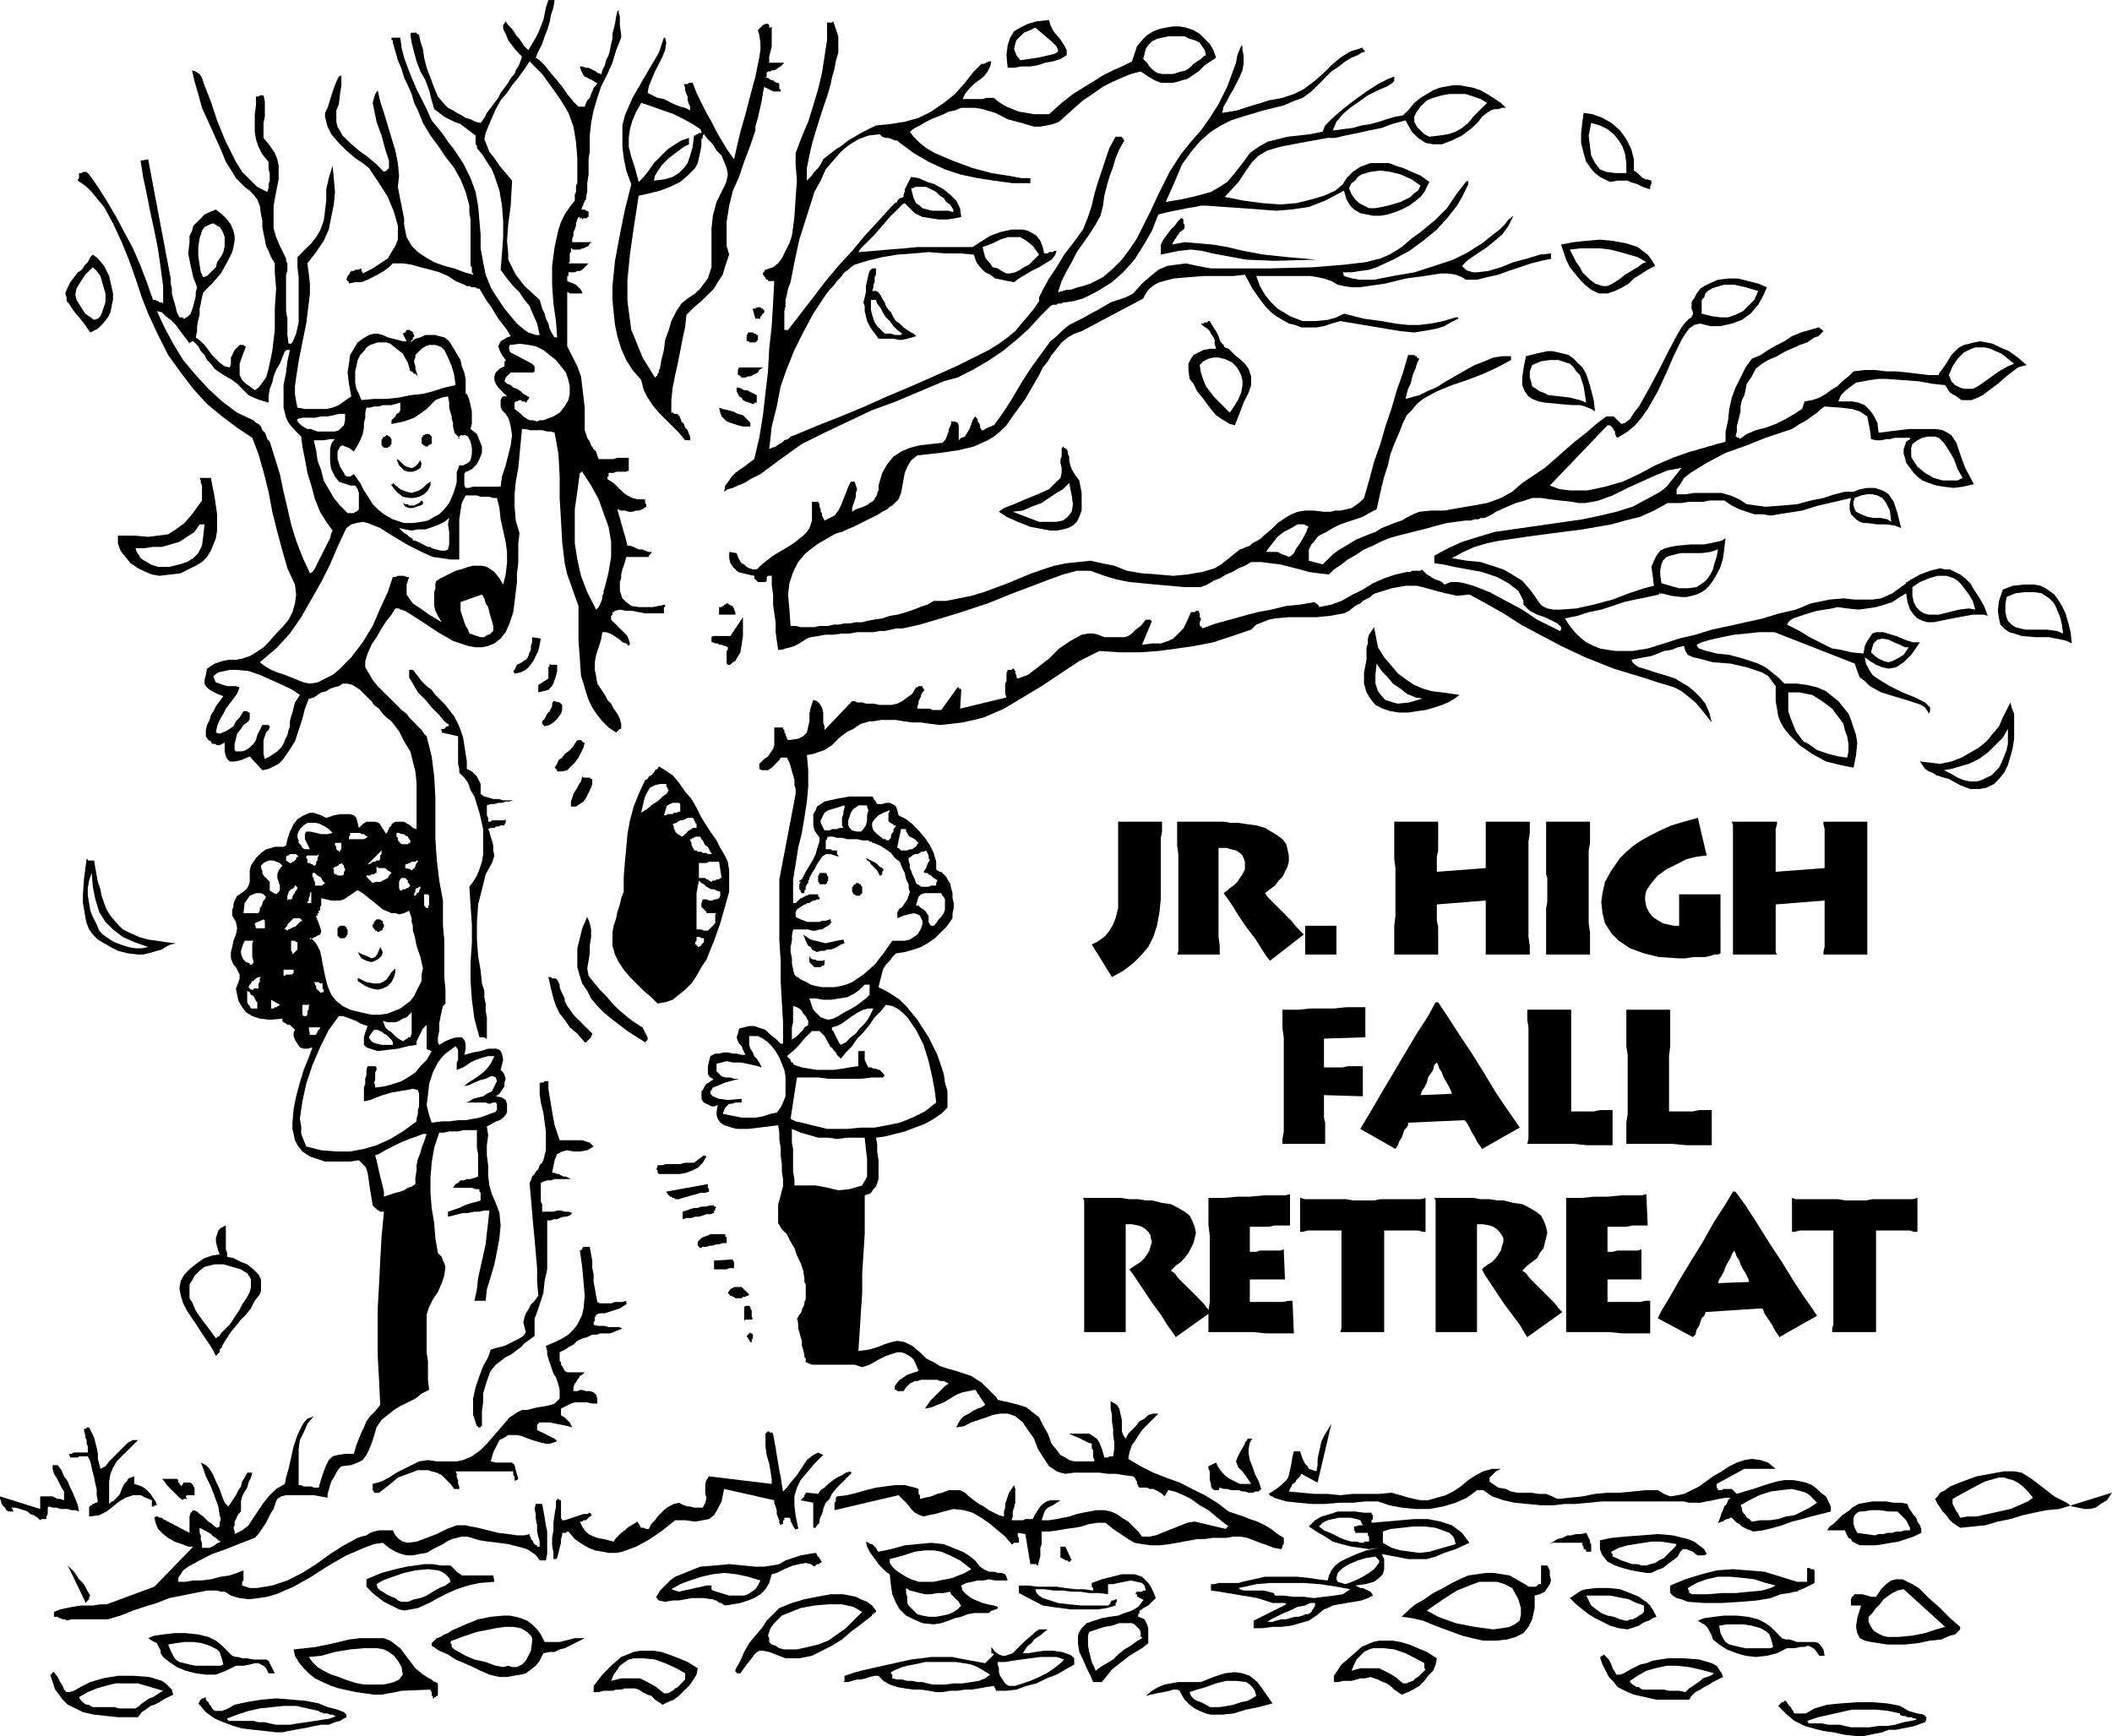
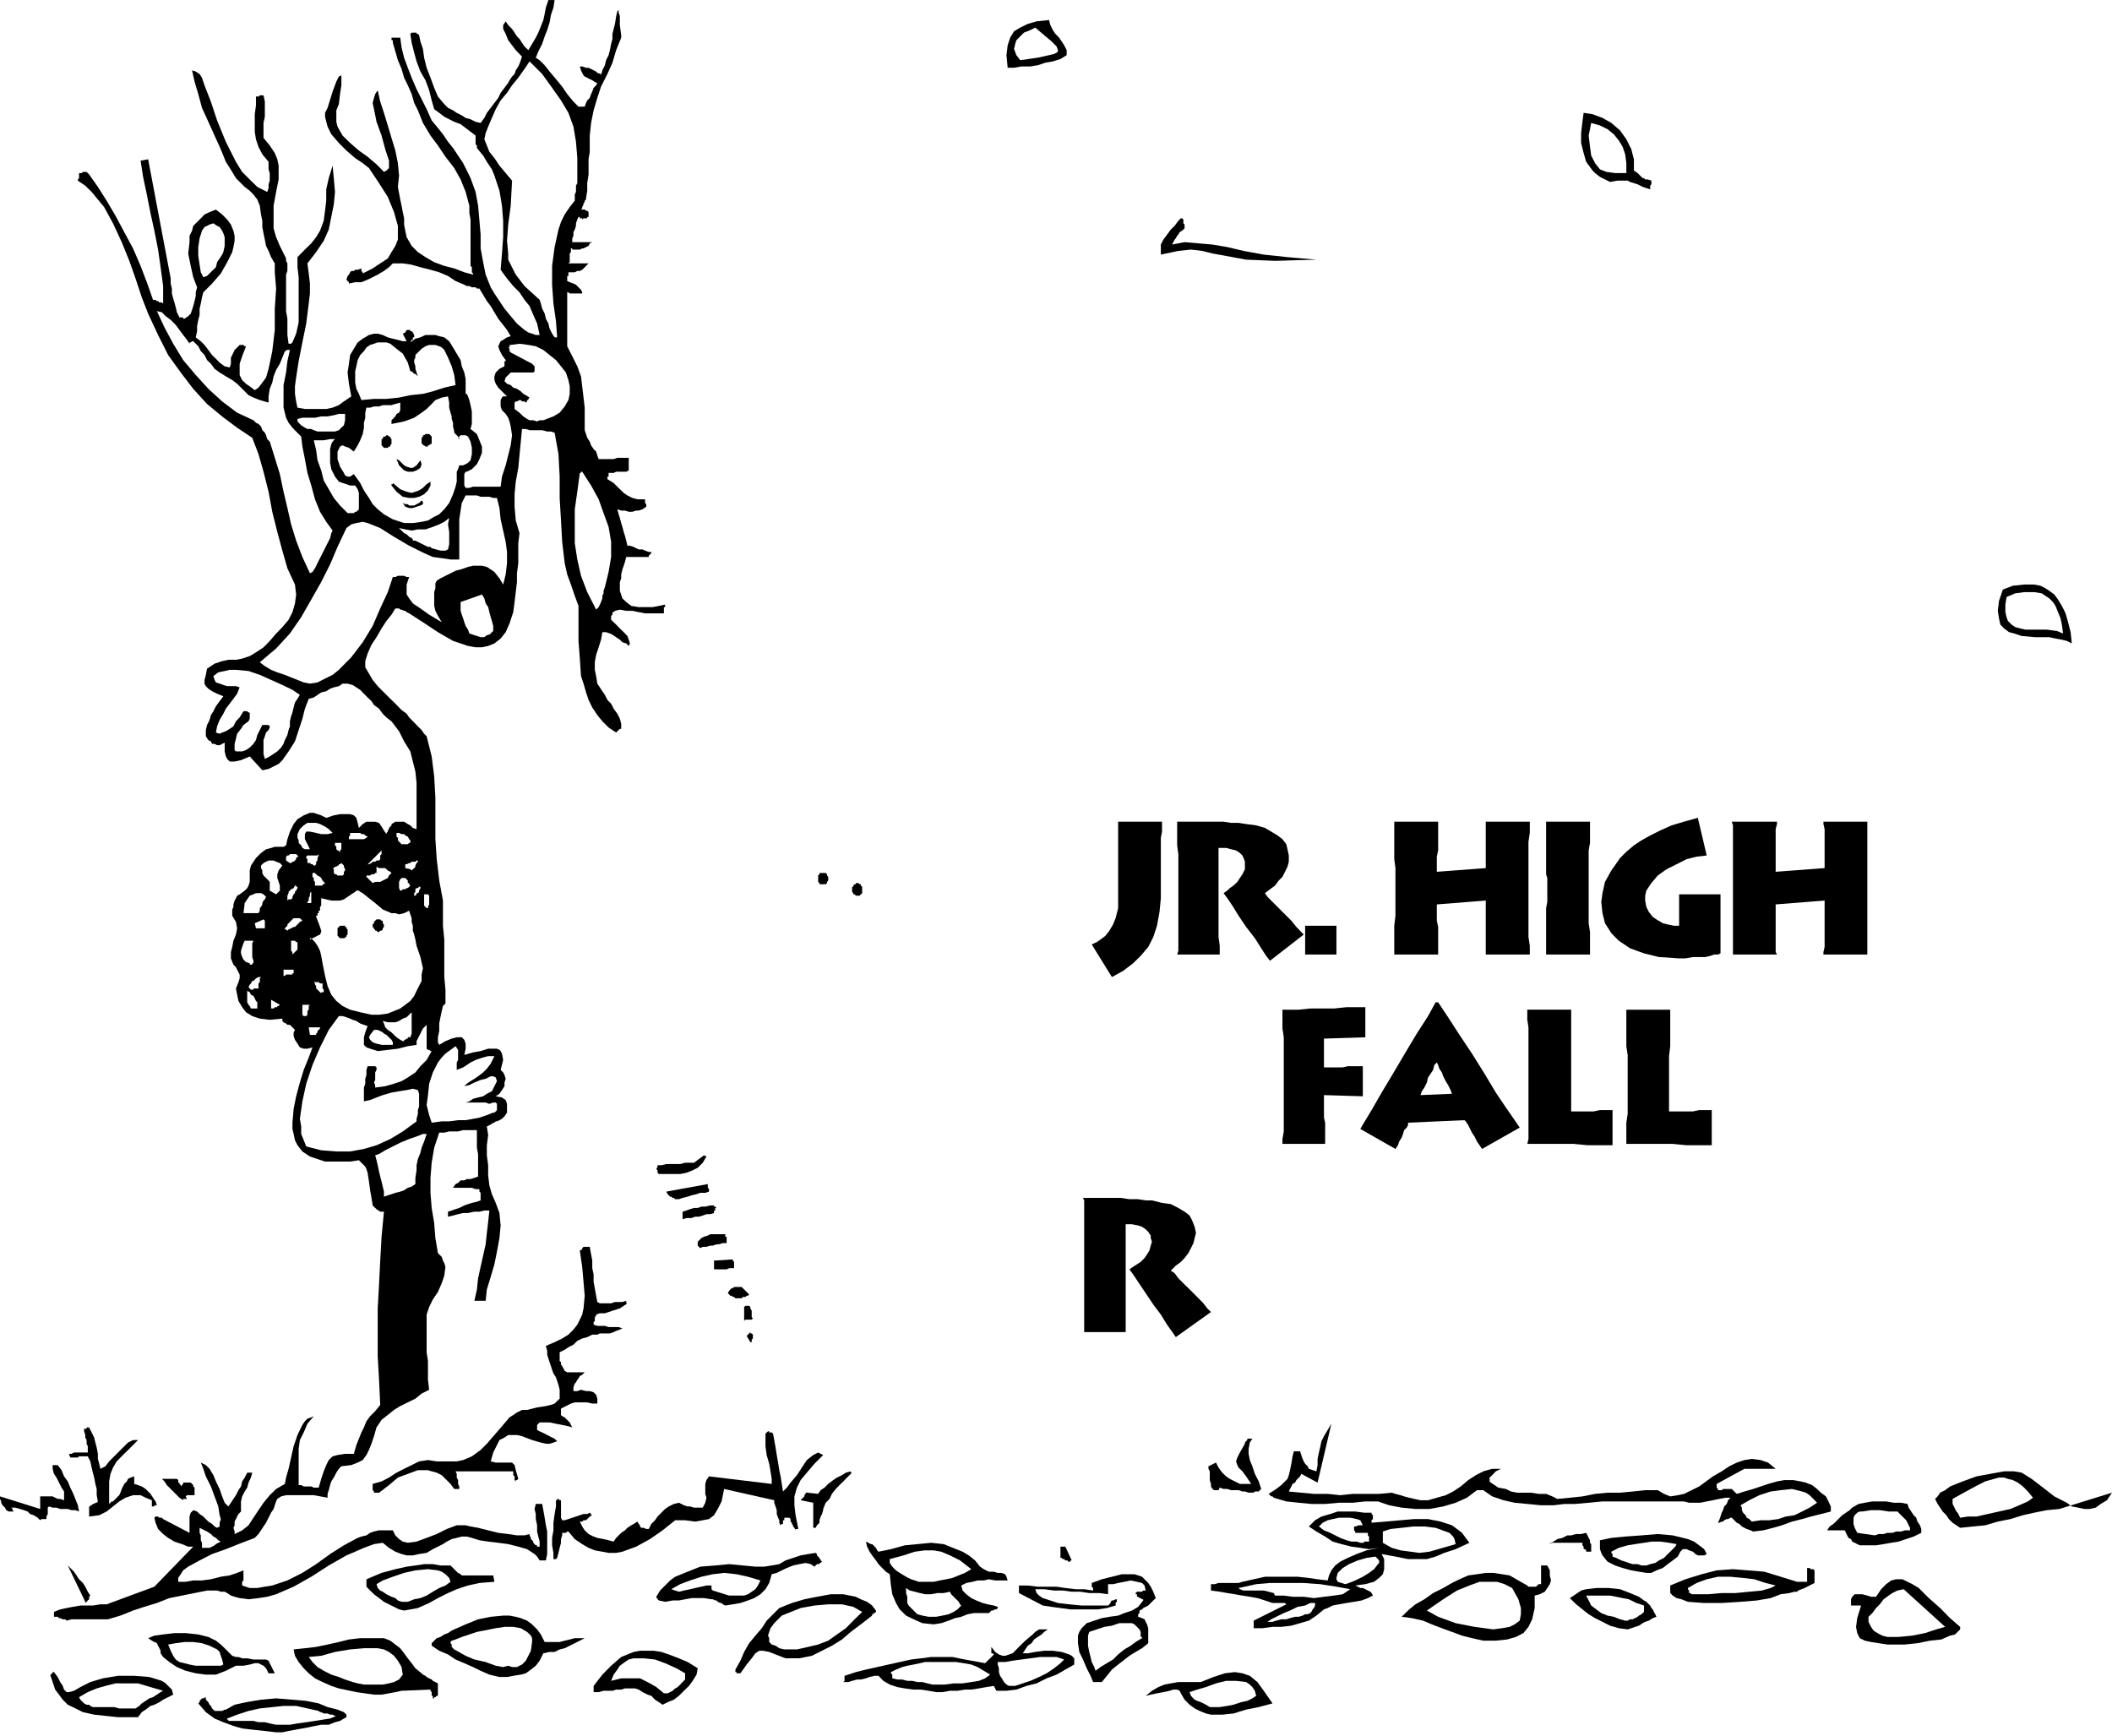
<svg xmlns="http://www.w3.org/2000/svg" width="538.28" height="442.469" fill-rule="evenodd" stroke-linecap="round" preserveAspectRatio="none" viewBox="0 0 14242 11707">
  <style>.pen1{stroke:none}.brush1{fill:#000}</style>
  <path d="m1862 11682-76-9-77-8-76-9-59-17-68-25-59-25-59-43-51-59 9-8v-9l8-8 8-9h9l17-8v17l8 8 9 9 8 17 9 8 8 17 9 8 8 9h51l17-9h8l59-33 77-17 101-17 102-9 110 9 93 8 84 17 60 25 67 17 43 17 17 17v17l-17 9-26 16-34 9-42 17h-51l-42 8-42 9-43 8-50 9-43 8-42 9h-42zm406-110h-9l-16-9h-17l-17-8h-26l-17-9h-8l-9-8-76-17-76-17h-85l-76 8-84 9-76 17-77 25-67 26v8h8v8h169l34 9h43l33 8 43 9h93l51-9 59-8 59-9 51-8 51-8 42-17zm-1396 8h-77l-76-8-84-9-76-17-34-17-34-17-34-16-34-34-25-34-26-34-17-51-17-50h9v-9h8v-8h9l25 33 17 34 17 26 9 25 17 17h16l34-9 43-25 67-34 85-25 101-17h110l102 8 85 26 25 17 25 25 17 17 9 34-34 17-34 17-25 17-34 17-26 8-33 25-26 17-25 34h-59zm42-59 25-17 17-17 26-17 25-17 25-8 26-17 25-17 17-9-85-25-84-25H779l-68 17-59 17-60 25-59 34 9 17 8 8 9 9 8 8 17 9h17l8 8 17 8h144l34 9h110zm7049-102-8-17-17-8h-26l-25 8-42 9-43 8-42 9-34 8 42-34 43-25 42-17 42-8 51-9h152l85-34 76-25 68-8 51 8 50 17 51 42 43 59 59 85-93 25-85 17-85 26-76 8h-76l-34-8-42-17-34-17-34-25-34-34-25-43zm508 17-9-34-17-25-17-17-25-17-68-8h-67l-68 17-68 25-59 17-51 17 9 25 8 9 17 17 17 8 25 9 17 8 17 9 26 16h67l51-8 42-8 51-17 42-9 34-17 26-17zm-5552 17v-17h-8v-25l-8-9v-8l-195 8-42 9-43 8-50 9h-51l-119-17-118-25-51-17-59-26-51-25-42-34-34-34-34-42-25-42-9-43 76-8 76-9 77-16 76-17 68-17 76-9h160l43 17 34 26 33 25 26 34 25 34 26 33 25 34 42 34 9 9 17 8 8 8 17 9 17 8 8 9 17 8 17 9v84h-8l-9 9h-8v8h-9zm-203-160-8-51-25-43-26-33-34-26-34-17-42-8h-93l-93 8-102 17-93 26-84 8 25 34 34 34 42 25 51 26 51 16 42 17 51 17 34 9 42 8h127l42-8 34-9 34-17 25-33zm1752 203-25-17-26-17-25-26-25-8-34-17-26-17-25-8h-68l-25 8h-34l-25 8h-60l-33 9h-34v-42l59-76 59-60 68-59 84-34 43-8h93l51 8 50 17 68 26 59 25 68 42-8 43-26 42-25 34-34 33-34 34-34 26-42 17-34 17zm152-170v-42l-59-34-76-34-68-25-76-8h-68l-33 8-26 17-34 25-17 26-25 34-17 42 68-17h127l34 17 33 17 43 25 51 42h25l17-8 17-9 17-16 17-9 17-17 16-17 17-17zm1693 85-51-9-51-8h-50l-60-8-50-9-51-17-43-25-33-34h-26l-34 8-25 9-34 8h-25l-34 9-26 8h-33l8-8v-34l76-25 68-17 76-17 76-17 76-17 77-17 67-8 68-9h144l42 9 42 8 43 8 51 9 42 8 8-8 9-9 8-8 9-8 8-9 9-8 8-9-8-8h-9v-43l26 34 25 17 25 9h17l51-17 42-43 43-42 50-42 17-17 26-17h59l-25 17-17 17-26 17-25 17-17 25-25 17-17 25-17 26h34l50-9 60-8h59l59 8 51 17 17 9 17 17v42l-60 34-59 34-67 25-68 34-68 17-68 25-67 8h-68l-17-33-51 8-50 9-51 8h-43l-50 8h-51l-51 9h-42zm863-220-51-17h-110l-67 9-60 8-59 8-51 9h-50v17l8 25v26l8 25 17 25 9 17 17 17 17 9h42l51-17 51-17 59-26 51-25 50-34 43-34 25-25zm-499 102-43-26-42-25-42-17-51-9-51-8h-211l-34 8-42 9-43 8-34 9-42 17-34 17v8l9 9v25l34 8h33l34 9h34l34 8h34l34 9 33 8h85l59-8h60l59-9 51-8 42-17 34-25zm-4866-9-17-34-17-17-17-8-17-9h-25l-34 9-42 8h-51l-68 34-67 26h-68l-68-9-68-17-59-25-51-34-42-34-17-25v-17l-8-17-9-17-8-17-17-8-17-9-25-17 42-17 59-8 76-9h76l85 9 68 17 51 25 33 26 26 25 17 17 17 17 17 17 25 8h17l25 9h34l42 8h85l17 8 8 17 17 34 17 34h-42zm-305-59-8-34-9-25-8-26-17-17-51-25-51-17-59-8h-59l-59 8-51 9 17 42 17 34 17 25 25 17 34 8 34 9 42 8h169l17-8zm1862 84-68-16-59-26-51-25-59-26-59-25-51-34-59-25-51-34v-17l17-17 17-17 25-8 26-17 25-9 25-17 17-8 77-34 84-34 85-17 84-8h43l42 8 34 9 42 17 34 25 34 34 25 34 26 51h101l34-9 34-8 34-9h67l-33 17-34 17-34 17-34 17-34 8-34 17h-34l-42 9-25 50-26 34-33 26-34 25-34 9-51 8-42 8h-51zm178-110 34-67 8-59v-26l-8-17-17-17-9-8-42-25-51-9h-59l-59 9-127 25-102 34-42 17-26 8-8 9v8l8 9v16l17 17 17 9 60 34 59 25 76 17 68 25 50 9 34-9 26 9h33l17-9 17-8 9-9 8-8 9-9z" class="pen1 brush1" />
  <path d="m7371 11343-17-42-26-51-25-59-25-51-9-59v-51l9-25 16-25 17-17 17-17 51-17 51-17 51-9 59-8 42-17 51-17 42-25 34-43v-8h-8l-9-8h-8l-9-9h-8v-17h-9v-8l9-9h34l8-8h17l-8-34-17-17-34-8-42-9-43 9-42 8-34 8h-34v68l-59-8h-68l-59-9h-59l-59-8h-60l-67-9h-60l9 26 17 17 25 17 26 8 76 25 76 9 84 8h178l9-8 8-9v-8l9-9h8l17-8h8v17l-8 8v17l-59 17-60 9h-186l-67-9-60-8-59-9-161-84v-51h60l67 8h127l59 9 68 8h59l60 9v-17l-9-9v-25l68-25 68-17 67-17h85l25 8 26 9 17 17 25 25 17 25 17 34 17 43-17 16-9 9-17 17-8 8-17 9-17 8-8 9-17 8v17l-9 8v17l26 9 17 8 8 17 9 17 8 26v101l-42 34-43 25-42 26-42 33-34 26-42 34-34 42-34 42h-59zm330-296v-8h-9v-34l-8-17-17-17-17-17-17-8h-85l-50 17-51 8-51 17-51 17-8 25v68l8 42 9 34 8 34 17 34 9 25 33-25 43-26 42-25 34-34 42-34 43-25 33-25 43-26zm-2734 237v-8h-8v-17l34-60 25-59 34-59 42-51 43-50 33-51 43-43 42-42 85-34 84-25 85-17 93-17h85l84 17 34 17 42 17 34 25 26 34v9l-9 8h-8v8h-9v9l-76 59-68 51-59 51-68 42-67 34-68 34-85 17h-93l-67-26-43-17-42-8h-25l-26 17-25 34-34 42-42 59h-26zm847-414-60-34-76-17h-93l-93 8-93 17-85 34-42 17-25 25-26 26-25 34-9 25-8 25 8 17v26l17 17 26 8 25 17 34 8h85l76-17 67-16 68-26 59-42 60-42 50-51 60-59zm6913 220-59-9-51-8-42-9-34-17-17-34-8-42 8-59 26-85h-68v-42l8-17 17-17h51l34 9 25 8h34l34-51 34-34 34-25 33-8h43l34 17 33 16 43 26 68 68 76 67 67 68 68 59v17l-17 17-17 17-34 8-59 26-76 8-85 17-84 9h-119zm390-119-280-254-42 9-34 17-25 17-34 25-26 34-25 25-25 34-26 25v34l17 34 17 25 26 17 33 17 34 9h76l93-9 85-17 76-25 60-17zm-3115 93-76-17-67-17-68-25-68-25-68-26-59-25-76-17-68-9 17-17 34-33 42-34 60-34 59-42 68-34 59-34 51-25 59-26 59-8 59-9h51l59 9 51 8 59 34 60 34 8 8h51l8-8 9-9h17v-126h42l17 33v34l8 34-8 25-17 26-17 25-34 17-34 9v84l-17 76-25 51-34 42-51 26-59 17-76 8h-85zm195-355-51-26-51-16h-118l-68 25-84 34-93 59-110 76 76 42 118 43 127 25 127 17 59-8 51-9 34-17 34-25 8-43v-42l-17-59-42-76zm779 279-60-8-59-17-51-26-50-25-43-26-42-33-42-34-43-42 26-17 25-17 25-17 34-9 68-8h85l76 8 67 26 60 25 34 25 16 9 17 17 9 8 8 17 9 9 8 17 9 16 8 17-25 9-26 17-25 8-17 9-25 17-26 8-25 9-25 8zm110-118v-43l-51-17-51-25-42-8-43-9-42-8h-161l17 33 17 34 34 26 34 25 42 17 42 8 43 17 34 9h17l16-9h17l17-8 17-9 9-8 17-9 17-16zm-10511-68-118-245 25 25 17 17 17 25 17 26 26 25 16 25 17 34 17 26-8 8v17l-9 8-8 9-9 8v-8zm2150 59-34-8-34-17-34-17-34-17-33-25-34-26-26-25-25-26v-50l102-43 93-25 76-17 59-8 59-9h59l51 9h68l8 8 9 9 8 8 17 17 9 8 17 9 8 8h212l8 43-101 8-77 17-76 25-59 26-68 34-59 33-76 34-93 17zm313-194-9-26-25-25-25-17-26-9-67-8-85 8-76 17-76 26-68 25-42 25 8 26 17 17 17 8 25 17 34 17 26 9 17 16 25 9h42l43-17 42-8 42-17 42-26 43-25 42-17 34-25zm1853 160-17-8-8-9h-9l-17-8-8-9h-9l-16-8h-9l-51-8h-84l-43 8-42 8h-42l-51 9-42-9-9-8v-8h-8v-9l25-42 34-34 34-34 34-25 84-34 85-34 101-8 94-9 93 9 84 8h60l50-8 51-9 42-25 51-17 51-17 51-9 50-8 9 8v9l8 8 9 9v8h8v9l9 8-9 9h-8v8h-17l-9 9-8 8-25-17-34-8-43 8-42 9-42 17-34 16-34 17-34 9-17 59-25 42-34 34-42 26-42 16-51 17-51 9-51 8zm237-169-84-25-77-17-84-9-76 9-77 17-76 25-67 25-60 34 26 9 25 8 34-8 42-9 34-8 42-9 34-8h34v25l9 9 110 34h101l26-9 25-17 25-17 17-25 17-34zm6135 85v-51l102-42 110-34 101-26 110-8 102 8 110 9 110 34 110 34h68v-93h17l8 8h17l8 8v85l-67 34-43 17-8 8h-17l-34 9-59 8-68 26-93 16-110 9-127 8h-118l-110-8-43-17-33-8-26-17-17-17zm711-51-68-17-76-25-76-9-85-8h-84l-76 17-68 25-59 34v8l8 9v17h9l8 8h110l93-8h93l93-9 85-8 59-17 34-17zm-5678 262-76-8-59-26-51-25-43-42-25-43-25-59-9-59-8-76-26-17-25-25-25-26-17-25-26-34-17-25-17-34-8-34 17 8 17 9h8l9 8 8 9 9 8 8 17 9 9 84-17 93-26 85-8 93-9 85 9 84 34 43 17 42 25 42 34 34 42 25 17 34 17h34l26 8h25l25 9 9 17 8 25h-84l-43-8-34 8h-42l-34 9-42 8-34 17 9 34 25 25 34 26 34 16 42 17 34 9 42 8 26 9v8l-9 9h-8l-17 8h-9l-8 9-9 8h-101l-43 8-42 17-42 9-43 17-50 17-51 8zm186-127-8-8-9-17-8-9-9-8-17-17-8-8-9-9-8-17-42 9h-43l-42 8h-42l-34-8-34-9-34-8-25-17v34l8 25v42l9 17 17 17 17 17 25 25 34 9 42 8h51l42-8 42-9 34-16 26-17 25-26zm68-245-76-59-68-34-59-25-51-9h-59l-68 9-76 25-93 25v26l17 25 25 25 25 17 43 26 34 17 25 8 25 9h102l42-9 43-8 42-9 42-17 42-17 43-25zm4552 25-50-8-51-9-59-16-51-17-51-26-34-42-8-17-9-25v-60l77-16 93-9 110-8 110-9 101 9 102 25 42 17 34 25 34 26 17 33-17 9h-43l-16-9-17-16-26-9-17-8h-25l-17 17-17 33-34 26-34 25-33 26-43 16-34 17h-34zm204-194-51-9-59-8h-60l-50 8-60 9-50 8-60 17-50 26v8l8 8v17l25 9 34 17 26 8 25 9 25 8h34l26 9h33l26-9 34-8 25-17 34-17 25-26 26-25 25-25 9-17zm-4105 110h-17l-8-9h-8l-9-8h-8v-76h33l43 93h-9v8h-17v-8zm-3469-9v-42l-9-51v-50l9-51v-51l8-59 9-51v-42h8v-9h9l8 9h9v118l8 17h17l25-8 26-9 25-8 26-9 25-8h25l17-9 9 9v8h8l-17 9-8 8-9 9-8 8h-17l-9 9h-16l16 33 17 26 26 25 34 17 25 9 42 8 34 8 34 9 17-25 17-17 17-17 25-17 17-17 26-17 16-9 26-16 8 16 9 9v8l8 9h17l17 8h17l17-34 25-25 17-25 26-26 25-25 25-17 34-17 34-8 17 8 17 9 25 8h17l26 8h59l17-33 8-34-8-26v-67l8-26 17-25 423 51v-34l-8-51-9-51-17-59-8-59v-85l17-16h8v8h17l9 8 8 43 9 50 8 51 9 51 8 51 9 42 8 51 8 51 26-26 25-34 43-50 33-51 34-51 43-34 16-8 17-9 17 9 17 8-59 59-51 60-42 50-25 51-17 59v60l8 67 17 85v8h-17v9l-8-17-9-9v-8l-8-9v-8l-9-8v-17l-8-9h-34v17h-9v25h-8l-8 9-9-17v-17l-8-17-9-25v-26l-8-25-9-25v-17l-338-76-17 84-26 51-25 42-34 26-42 8-51 9-68-9h-67l-85 68-85 59-93 51-93 34-42 8h-51l-42-8-51-9-42-17-43-25-50-34-43-51h-8l-9 9h-25v17l-8 25v25l-9 34-8 34-9 34-8 8h-17zm6964-50v-9l-8-8h-9v-17l-8-9v-17h-203l-26 9 34-17 26-17 34-8 33-17h26l34-9h33l34-8 9 17 8 17 9 16v17l8 9v51h-34zm-2242 516v-51l220-110-9-9h-84l-51-17-51-16-51-9-50-8-51-9-51-8-51-9-59-8v-43h25l26-8h135l26-8 76-17 76-17h220l76 8 59 9 68 8 9-34 16-34 26-33 34-26 50-25 60-26 67-25 85-17-68 9-59-9-59-8-68-17-59-17-51-34-59-34-51-34 42-42 43-25 59-17 51-17h118l59 8h51v9l9 8v26l-9 8v17l93-8 102-9 93-8h93l85 17 76 25 34 25 34 26 25 34 25 33-93 43-76 25-59 25-59 17h-127l-85-17-93-17 17 34v68l-9 34-25 25-34 26-59 16-68 9 17 8 17 9h17l17 8 17 9 17 8 8 9 9 17-34 17-42 16-51 9-51 8-51 9-42 8-34 17-25 9-51 42-51 34-59 17-59 17-68 8h-59l-68 9h-59zm414-170h-33l-34 17-51 9-51 25-42 17-51 25-34 17-25 17h34l25-8 34-9h34l25-8 34-9h25l26-8 17-9h17l17-8 8-8 9-17 8-9 8-17v-17zm237-93-93-17-110-17-118-8h-220l-93 8-76 17-43 9 9 8 25 9h136l33 8 34 9 9 17h59l59 8h76l68 9 68-9 67-8 60-9 50-34zm-33-34 25-8 42-17 51-25 42-26 34-25 26-34 8-8v-17l-8-9-17-17-60 9-59 17-59 25-42 26-34 33-9 34v9l9 17 25 8 26 8zm744-270-8-34-9-17-25-25-25-9-68-25-76-9h-76l-77 9-76 8-51 17v76l60 34 59 17 68 9 59 8 68-8 59-17 59-17 59-17zm-584-17v-34l-8-8v-17h-93 8v-9l-8-8v-26h8l26-8h25l-17-34-25-8-43-9h-76l-42 9-34 8-34 17-25 25 34 26 42 17 34 17 34 17 42 16 34 9h34l25 8h25v-8h34zm3309 25-17-8-17-9-17-8-8-17-17-8-9-17-8-17-8-17h-119l17-26 25-17 17-16 26-26 17-17 25-17 25-17 17-17 43-25 42-8 51-9h93l51 9h50l43 8 8 25 17 26 17 25 17 17 8 26 17 25 9 25v26l-51 25-51 17-51 17-50 8-51 9-51 8h-110zm339-101v-17l-9-17-8-17-9-17-17-17-8-8-17-17-17-17h-59l-60-9h-59l-59 9h-17l-17 8-17 17-8 17v42l8 26 17 34 119 17 25-9h34l25-8h34l25-9h34l26-8h34z" class="pen1 brush1" />
  <path d="M5484 10303v-169l-85-17 8-9 9-8 8-9v-8l9-9v-8h8l76 8 17-25 26-17 25-25 34-26 25-17 34-16 26-17 33-9v9h9l-34 33-25 26-26 25-25 26-26 33-16 34-26 26-17 42v8l-8 26-9 17-8 25v17l-17 17-9 17h-16zm6338 25-17-8-26-9-16-8-17-9-17-17-17-8-17-17-17-17h-9l-16 9h-9l-17 8-8 9h-9l-17 8h-8l8-17 9-25 8-26 9-17 8-25 17-17 9-25 16-17h-33l-43 8-42 9-42 8-43 9h-76l-34-9h-550l-93 9-93 8h-68l-76 9h-84l-93-9-85-8-76-17-76-26-60-42h-42l-68 51-76 34-84 25-93 17h-94l-93-9-84-16-76-26h-85l-85 9h-93l-93 8h-93l-85-8-84-9-85-25-8-9h-9l-8-8-9-9 51-33 34-26 25-25 17-17 9-25 8-34 9-43 8-50 9-34h42l8 25 9 26 8 17 9 16 17 17 8 17 26 9 25 8 8-42v-42l9-43 8-34 9-42 17-34 25-42 25-42-93 397-110-59-8 17-17 17-8 8-9 17-17 9-8 17-9 17-8 17 84 8 85 8h93l85 9 84-9h178l85-8 25 8 34 9 25 8 34 9 34 8 42 9h51l59-17 60-17 50-25 51-34 51-43 51-33 50-26 60-17h59l-34 17-25 26-17 16v26l8 8 26 17 25 17 51 9 34 17 42 8h93l51 8h51l42 17 34 17 84-8 85-9 85-17 84-8h85l84-8 85-9h85l42 25 42 17 51-8 42-9 102-50 93-68 59-34 51-34 51-25 51-17 50-8 60 8 50 17 51 42h-211l-187 102v25l9 9v8h25l9-8h59l8 8 9 9 8 8 9 8 51-16 59-17 51-17 50-17 60-17 50-9h60l50 9 34 8 43 17 33 26 26 25 34 25 17 34 16 34v34l-67 17-68 17-59 17-68 17-68 25-59 17-68 17-67 8zm431-194-25-26-25-25-26-17-25-8-68-17-76 8-68 9-76 25-68 34-59 34 9 16v17l8 17 9 9 8 8 8 17 17 9 17 17 60-9h59l59-8 51-17 59-9 51-25 51-26 50-33zM271 10252l-17-17-26-17-25-8-17-17-25-9-26-8-33-9H76l9 9v8l8 9H59l-17-9-8-17-9-8-8-8-9-17v-9l-8-17v-17l271 85v-85h84l17 9 17 8h17l26 9v-59l-17-26-17-34-17-34-17-25-9-34v-25h34l26 34 17 42 25 34 17 42 17 34 17 42 17 43 8 42-25-9h-26l-25-8h-51l-25-9h-26l-25-8-8 8v43l-9 17v17h-34l-8 8zm12947 51-25-17-26-17-25-25-17-26-25-25-17-26-17-25-17-34 17-17 17-25 34-17 33-25 85-34 93-34 93-17 93-17h68l51 9 67 42 77 59 76 59 84 43 34 25 43 8 42 9h34l42-9 34-25 42-25 34-51-355 110-85 8-85 17-76 17-84 26-85 17-85 25-84 8-85 9zm491-203-34-42-34-34-34-26-34-17-33-8-26-9h-34l-33 9-60 17-67 34-77 42-76 42v34l9 17 8 17 9 17 8 8 9 17 8 17 51-8h59l76-17 76-17 77-17 59-25 59-26 34-25zM601 10227v-68h8v-8h9l8-9h9l8-8h9l8-9-8-42v-42l-9-34-8-43-9-33-8-34-9-42-17-34h-59l-8 8h-51l-9-25h17l17-9h93v-42l-8-17v-25l-9-17v-17l-8-25v-17h17v-9h17l17 34 17 34 8 34 9 33 8 43v34l9 33 8 34 34-17 25-33 34-34 34-34 34-34 25-25 34-17h34l-59 59-43 42-42 43-25 42-17 42-9 51v152l9-8 8-9h9l8-8 9-9 8-8 8-9 9-8 8-17 9-25 8-17 9-17 17-17 8-17 17-9 25-8v51l26 8 25 9 26 17 17 17 16 16 17 26 17 25 9 26h-17v8h-17v-42l-42-17-34-17h-51l-51 17-42 25-42 34-43 34-50 25-68 9zm634-110-25-17-17-17-17-17-17-17-17-17-17-17-16-25-17-17h101l9 8v17h8v9l9 8v9l8-9 8-8v-9h51l9 9 8 8v9l9 8v51h-51l-9 8 9 17h-26v9zm1287-51v-8l-9-9v-42l60-17 50-26 51-33 51-26 51-25 50-25 60-9 59 9h135l43-9 59-25 59-43 42-42 51-59 51-59 51-60 25-16 25-17 34-17h34l68-17 59-9 34-8 25-9 17-17 17-16v-60l-8-33-17-51-17-26-9-25-8-25-9-26-8-25-8-25v-26l-9-34 59-25 51-25 42-26 34-34 26-33 17-34 16-34 9-42 8-85-8-93-9-102-16-110 16-8v-8l9-9h42l9 51 8 42v51l9 42v51l8 42 9 51 8 42 17 9h76l26-9h50l26-8v17h8l-25 17-26 17-25 8-25 8-26 9-25 8h-34l-25 9v8l-9 9v25l-8 9v17l25 8h51l25 8h68l25 9-17 8-25 9-17 8-25 9h-68l-17 8h-34l-34 17-34 9-33 16-26 26-34 17-25 17-34 17v59l9 8v17l8 9 9 17 8 16 17 9h118l-17 17-16 8-9 17-8 9-9 17-8 8-9 25v26h26l25-9 34 9h25l26 8 17 17 8 26v33h-34l-34-8h-84l-26 8-34 17-33 17v43l8 8 17 8 8 9 9 8 8 9 9 8 8 17 9 17-26-8-42-9-42-8-43-9h-67l-9 9-8 8v34l17 9 17 8 17 8 17 9 16 8 17 9 17 8 17 17-25 9-26 8h-25l-34-8-59-17-68-26-34-8h-59l-25 17-34 17-17 34-25 50-17 60 34 8h110l17 17 8 34 17 59-9 8h-8v9l-8-9v-25l-9-8v-26h-389l8 17v25l9 17v26l8 17v17h-34l-25-34-34-34-25-25-34-17-34-9-25-8h-68l-68 25-67 25-60 51-67 51h-34zm5898 0-25-8h-17l-26-9h-51l-25-8h-25l-26-9-8 17h-34v-8h-8l-9-17v-17l-8-26v-59l-9-17v-17l51-25 17 34 25 34 26 25 25 17 34 17 34 17h76l-34-51-25-34-26-25-8-17-9-25 9-26 17-34 34-59v-8l8-9 8-8v-9h34l-17 26-8 42v34l8 42 17 42 17 51 26 51 17 51-9 8-8 9h-26l-8 8h-34z" class="pen1 brush1" />
-   <path d="m3216 9618-9-26-8-25-9-25v-110l17-77 26-76 25-67 34-60 17-50 25-9 34-8 34-9 34-17 34-17 33-16 26-17 17-26-9-34-8-33 8-34 9-26 17-25 17-34 25-25 25-34-8-93v-93l-9-102-8-93-9-93-8-93-8-93-9-101 9-17 8-26 17-17 8-16 17-17 9-26 17-17 8-17 17-67v-127l-8-59-9-68-17-68-8-59v-68l8-8h17l9-9h25v51l8 51 9 51 8 51 9 50 8 43 17 50 17 51h152l26 9 25 8 26 25-43 26-50 8h-43l-42-8-34 8-34 17-17 42-17 85h17l17 8h9l17 9 17 8h16l17 9 17 8h-110l-25 9h-25l-26 8-17 9v127l9 16v51h76l25-8h26l25 8h25l26 9-17 17-26 8h-16l-26 9-17 8h-25l-17 8h-25v330l-17 76-9 85-25 76-26 76-8 17v119l-34 25-34 25-25 26-34 25-34 26-34 16-34 26-33 25-34 42-17 43-17 51-17 59v59l-8 59v102h-9v8h-17v-8h-8zm-1760-474-26-51-34-51-34-50-33-51-34-51-34-51-26-50-16-51-9-51 9-51 25-42 42-42 43-34 50-34 51-17 51-8-9-26-8-25-8-34v-25l8-26 8-25 17-17 34-17v161l9 25v26l42 8 51 26 42 16 42 34 34 34 17 34v76l-8 25-34 43-26 51-33 42-34 34-34 42-34 42-34 51-25 42v9l-9 8-8 9v17l-9 8-8 9-8 8zm67-186 26-25 17-26 16-25 17-26 17-25 17-34 17-25 17-26 17-33 8-34v-51l-8-17-17-25-17-9-25-17-59-17-60-17h-59l-68 17-33 26-34 34-17 33-17 26v93l17 25 25 59 42 60 51 67 43 60 8-9 17-8 8-17 17-17 9-9 8-8zm2420-1929-50-59-51-42-34-51-34-42-25-51-17-51-17-67-17-77h17l8 9h26l8 8 9 17 8 17v17l9 25 8 17 9 17 8 17v17l17 34 25 34 17 25 26 26 25 25 25 25 26 26 25 25v9l-8 8v8l-9 9-8 8-9 9-8 8h-9zm407 0-119-76-110-84-51-43-42-42-42-51-26-51-34-50-16-51-17-59v-127l17-68 16-67 34-77 17 43 9 42v51l-9 59v51l-8 50-9 51 9 51 34 42 42 51 42 42 43 51 42 42 51 43 42 33 51 34 17 9 8 17 9 17 8 17 9 16v17l-9 9-8 8zm-1117-34-34-126-17-127-9-127v-127l9-127v-127l-9-127-8-127 25-33 26-43 17-42 17-51 8-51v-169l-25-110-34-110-26-42-17-51-25-34-34-33v-26l-8-34v-186l-110-25v-17h-9l9-8h17l8-9 9-8h8l8-9-33-25-34-42-51-51-42-51-51-51-34-59-25-42v-51h25l34 42 25 34 34 34 34 25 25 34 34 34 34 34 25 34 34 42 26 51 17 42 17 51 8 51 9 59 8 51v50l34 17 17 17 17 17 8 17 9 17 8 17v67l25 17 34 9 26 8h34l33 9h93-25l-25 8h-26l-25 9h-25l-26 8h-25l-26 9v67l9 17v26h17l8-9h85l8-8v25l-8 8v9h-26l-16 8h-17l-9 9h-25l-17 8 8 17 9 34 8 25 9 34v34l8 34-8 25-9 26-42 76-25 101-26 102-8 118v119l8 110 17 101 9 85 16 50v43l9 42v51l8 42v144h-8l-9-9h-33zm-821-380v-17h8l51 25 51 9h34l25-9 25-17 17-25 17-25 26-26v26l-9 33-17 34-25 26-34 17-34 8-42-8-42-17-51-34zm0-195 17 9 17 8 25 9 17 8 17 9 25-9 17-25 17-43 17 34-8 26-17 17-26 16-25 9-34-9-34-16-25-43zm3097 0-17-8-17-9-8-17-17-8-9-17-8-17-9-25-8-17 25 17 26 17 33 8 34 9 34 8 34-8 42-9 43-8 8 25-25 8-26 17-17 9-25 8h-25l-17 9h-26l-25 8zm-17 102-34-34v-42l9 17 17 8h16l9 8h42l9-8v34l-9 8h-8l-9 9h-42zm-4561-85-68-8-68-17-50-26-43-25-42-25-34-34-25-34-17-42-9-43-8-50-8-43v-59l8-110 17-127h8v9h43l8 51 9 50 8 43 17 50 8 43 17 50 17 43 26 42 42 51 42 42 51 25 59 26 60 17 59 8 59 9 68 8-34 8-34 17-25 17-34 9-26 8-33 9-34 8h-34zm68-51-94-33-76-34-67-51-51-51-42-67-26-85-17-85-8-93-17 51-9 51v51l9 50 8 51 17 42 26 51 17 42 25 26 34 25 42 26 42 16 51 17 51 9h42l43-9zm4933-482-8-17-9-17-8-8-17-17-17-17-9-17-17-8-8-17 17 8 17 9 17 8 17 9 8 8 17 17 17 9 8 8v8l-8 9v17l-8 8h-9zm-1498 863-42-42-51-43-42-42-51-51-42-50-34-51-25-51-17-59v-93l8-42 17-51 8-42 17-51 9-42 17-43v-101l8-102 9-93 8-93 17-93 25-93 34-85 43-93 17-8 8-17 17-8 8-9 9-8 8-17 17-9 9-17 42 26 51 34 42 50 42 60 43 50 34 59 25 51 25 43 43 67 42 59 25 51 26 42 25 51 9 59v144l-26 93-34 119-42 118-51 127-34 51-33 59-34 51-43 42-42 34-42 34-51 17-51 8zm313-440h-17l-8-8h-25v25l-9 9v16h9v9h8v8h8l9-8h8v-9l9-8 8-8v-26zm76-101v-60l9-8h-68v-8l-8-9-9-8-8-9-9-8v-26l9-25h25l17 8h17l25-8h9l17-8 8-17v-26l-25-8-17-9h-17l-17-8-17-9-17-17-17-8-17-17-8 42-8 43v245h33l17 8h26l17-16 33-34zm43-305-17-110h-68l-17 9h-51v101h43l8 9h9l8 8 17 9 9-9h16l9-8h17l8-9h9zm-68-169-8-8-9-17-8-17-17-9-9-17-8-17-9-8-8-17h-34l-8 8h-9l-8 9h-9v8l9 17v17l8 9v8l9 9v8h17l8 9h25l9 8h25l9 8h25v-8zm-101-169v-26l-9-8v-8l-8-9v-8l-9-9h-34l-17 9-17 8h-16l-17 9-9 8-25 8 8 17v17l9 9v8l8 9 9 8 17 9 8 8 17-8 8-9 9-8 8-9 9-8 17-9 8-8h26zm-110-110v-51l-9-8h-42l-17 8-17 9-9 8v8l-8 26-8 25h16l9-8h34l8-9h17l17-8h9zm-77-144-8-8v-9l-9-8v-17h-42l-34 8-34 17-16 26-17 33-9 34-8 34-9 42 26-17 25-17 17-16 25-17 26-17 25-26 25-17 17-25zm-660 110v-34l9-25 8-26 9-16 17-26 8-17 17-25 8-34 9 8h42l9 9h8v34l-8 25-17 34-17 34-17 25-25 17-26 17h-34zm-84-237h-9v-8l-8-9-9-8 17-26 9-25 25-17 17-25 25-17 26-26 17-25 17-25h25l8 8 9 9h8l-8 33-17 34-17 34-25 34-26 25-25 26-34 8h-25zm-93-304-9-9-8-8v-17l17-17 8-17 9-17 16-17 9-17 8-17v-17l9-17 42 9 17 17v34l-8 25-26 34-25 25-26 17-33 9zm5542-449v-84l9-26v-33l8-26 17-25 17-26 26 136 42 67 51 60 42 50 59 43 51 34 59 25 59 17 68 8 119 17-34 26-43 25-42 17-51 17-59 17-59 8-59 9h-60l-59-9-51-17-50-25-34-42-26-43-17-59v-76l17-85zm373 263h8l-51-9-59-25-42-34-51-34-34-42-34-34-25-34-17-25-8 76v59l17 51 33 42 17 17 26 8 25 9 34 8 76-8 85-25zm3554 541-34-9-25-8-26-8-25-17-25-9-26-17-17-25-17-25 136 16 76-16 68-26 59-34 59-34 51-42 42-51 42-50 26-60 51-101 8 34 17 42v169l-9 59-16 60-17 59-26 51-34 42-33 34-51 25-51 9h-59l-68-26-76-42zm398-338-34 59-51 51-51 50-59 43-68 33-59 17-59 17-51 9 51 25 42 25 42 17 43 9h42l34-9 34-17 34-16 25-26 25-25 17-34 17-42 17-43 9-42v-101zm-9910-246v-50l68-43v-76l8-8v-17l9 8h42v42l-8 34-9 26-8 25-17 25-17 17-34 9-34 8zm-160-127-9-17 9-8 8-17 8-17 17-8 17-9 9-8 17-9 8-8 9-17 8-25 9-17v-26l8-25v-34l59 9-8 42-9 42-17 34-17 34-25 34-25 25-34 17-42 8zm1438-59-8-8v-85l8-8v-17l-17-9h-8l-17-8h-17l-9-9h-17l-16-8h-9v-34l9-8h118l85-127v127l-9 59-8 51-26 42-8 17-17 8-17 17h-17zm-59-338v-51h17l8-8h9v-9h8l9-8h8l9 8 17 9h8v8l8 9v8l9 17v17h-110zm-3774-262-51-9-42-17-51-25-51-34-34-42-34-43-17-50v-51h110l94 8 67-8 68-9 51-33 59-43 51-59 67-93v-101l-8-17v-17l-8-17h76l25 127 17 118v110l-8 51-17 42-17 42-26 43-34 34-42 25-51 25-50 26-68 8-76 9zm304-347h-33l-34 51-51 33-51 34-59 17-59 17h-60l-59 9h-59l8 25 17 25 9 17 25 17 17 9 25 16 26 9 25 8h76l68-17 51-16 42-26 34-34 25-50 9-68 8-76zm5357-85 34-25 68-26 76-33 84-34 76-34 51-51 26-25 8-34v-34l-8-34v-25l8-17v-51l9-17 8 9 17 8 8 17v17l9 17v25l8 34 9 26 25 42 26 34 8 42 8 42v119l-16 42-17 34-26 25-34 17-33 9-43 8h-42l-42-8-93-17-85-34-76-34-51-34zm474-194-17 17-25 25-43 25-51 34-50 34-68 25-59 26-68 8 178 68h118l43-9 33-25 26-34 8-51-8-59-17-84zm-2200-381-34-8-26-9-25-8-25-9-17-17-17-17-9-25-8-34 25 9 34 8 34 8 34 17 34 9 25 25 25 26v25h-50zm67-152-25-9-25-8-17-9-9-17-17-8-8-17-9-17v-25h17l17 8 17 9h17l17 8 17 9 17 8 17 9v50h8-25v9h-9zm2945-169-8-60v-42l17-34 17-25 33-17 34-17 43-8h42l-9-34v-26l-8-17-17-25-8-17-17-17-26-17-17-17h17l9-8h17l8-9h9l25 43 17 25 17 34 8 25 9 17 17 17 8 17 26 9 42 42 42 34 26 25 25 34 8 25 9 26v59l-17 51-34 67-25 68-34 85-34-9-42-25-51-34-42-51-43-59-42-51-25-51-26-33zm68-93 8 50 17 51 17 42 26 34 33 42 34 34 34 34 34 34 34-51 25-42 17-42 9-43v-42l-9-34-17-34-17-25-25-25-34-17-25-9-34-8h-34l-34 8-34 17-25 26zm-3089 84-8-8-9-9h-8v-34l8-17h161l-25 17-9 17-17 9-17 8-17 9h-16l-17 8h-26zm5289-144 68-17 76-17h34l42 9 34 8 34 9 34 25 25 26 34 33 25 43 17 50 17 60 17 67 9 76-26-16-42-17-34-9h-51l-93-8-93-9-42-8-43-17-25-17-25-34-17-42v-51l8-59 17-85zm406 313-17-110-25-76-25-25-17-26-26-25-25-8-51-17h-59l-59 8-60 26-16 42v42l8 25 8 34 26 17 25 17 26 9 33 17 77 8 67 8 68 17 42 17zm-5636-406h-8v-8h-17v-42l9-9v-8h33l9 8h8l9 9h8v33l-8 9-9 8h-34zm864-25-17-25-26-34-17-26-17-34-8-33-8-34v-34l-9-25 9-34 8-34v-42l8-34 9-43 8-25 17-17h26v42l-9 17v34l-8 17v17l-9 25h26l17 9 17 25 8 17 17 26 8 25 17 25 17 17 17 34 17 25 25 17 26 26 25 17 26 17 17 8 16 17-25 8-34 9-34 8h-25l-34-8h-101zm160-34-33-25-26-26-25-34-26-25-17-25-16-34-26-34-8-25h-34v67l8 34 9 26 8 25 17 25 26 26 25 25h42l26 9h42l8-9zm-990-101-17-60v-8h17l9-9h25l9 9h8v8h9v17l-9 9-8 8v9h-9v17h-34zm-4485 93-42-60-34-42-42-51-26-42-16-17v-25l-9-26 9-25 25-51 51-67 17-9 17-17 8-17 8-8 17-17 9-17 8-17 17-17 34 26 42 50 34 68 17 76 9 42v43l-9 42-8 42-17 34-34 42-34 34-51 26zm17-440-51 50-33 51-26 43-8 42 8 34 26 42 33 51 60 42 25-8 17-17 8-17 9-26 17-50v-60l-17-59-17-59-25-34-26-25zm10155 177-51-25-42-34-34-34-34-42-34-42-25-51-17-51-17-51 85-16 84-9 93-8 85 8 93 17 76 25 34 26 34 25 25 34 26 42-51 26-51 33-42 26-34 34-42 25-51 25-51 17h-59zm321-211-59-34-59-17-59-17-68-17-68-8h-135l-68 8 26 51 17 34 25 34 17 34 25 25 26 25 34 26 50 17h34l34-17 42-26 43-34 42-25 42-25 34-26 25-8z" class="pen1 brush1" />
  <path d="m449 10929-9-9h-17l-17-8h-8l-9-9h-25v-33l42-17 43-9 42-8 51-9h84l51-8h42l322-119 262-270h-34l-42-17-51-17-42-25-34-26-34-34-17-42-8-34 8-8h17l9 8h17l8 9 178 93v-110l8-26 9-8 8-9 26 9 17 17 25 17 17 17 17 17 25 16 17 17 17 9 17-9v-25l8-25-8-26-9-59-25-68-25-67-34-68-17-51-17-42 34 17 25 25 26 43 17 42 25 51 17 50 17 43 25 25 17-25 17-26 17-25 17-34 17-25 8-34 17-26 17-33h34l-9 33-16 34-9 34-17 26-17 33-8 34v68l-17 17-9 17-8 17-9 17v25l-8 17 8 25v17l51-25 43-34 33-51 34-51 34-50 42-51 43-42 59-34 8-43 17-59 17-76 17-76 26-76 33-68 17-25 17-17 26-9 17-8-43 51-25 59-26 51-8 59v245h17l17 9h51l17 8h33l17-59 17-51 17-42 17-34 26-25 33-9 51-8h59l17-59 17-43 17-42 17-34 17-42 25-34 34-34 34-42-8-169-9-161v-321l9-161 8-161 9-161 16-169h-25l-25-17-9-8-17-17-8-51-9-51-8-59-9-59-8-25-8-17-26-26-17-17-59 9h-169l-51-17-51-17-51-34-33-42-17-34-9-42-8-34v-42l8-93 17-85 25-93 26-85 34-84 25-68-34 9h-25l-26-9-16-25-17-26-9-25v-25l9-17-9-9-17-17-8-8h-17l-9-9-17-8-8-9v-16l-85 8-67-8-51-17-42-26-26-34-25-42-9-42-8-42 17-43 8-25v-26l-8-16-9-17-8-17-9-9-8-8-17-42v-43l9-34 8-42 17-42 8-42-8-43-25-42v-42l8-17v-17l8-26 9-16 8-17 17-9 34-25 17-17 9-17 8-25v-77l8-33 34-51 34-34 34-25 34-9 25-8h59l17-9 9-42 17-51 25-51 26-33 42-26 42-17h26l25 9 25 8 34 17 51-17 42-8h68l25 8 17 17 9 34 8 34 26-26 25-16h59l26 8 17 25 16 26 17 25v-8l9-9v-8l8-9v-8l9-9 8-8v-9l26-16h59l25 16 17 9 17 17 25 8v-313l-8-76-17-67-17-68-42-68-17-34-17-34-25-33-26-34-34-26-25-25-25-34-34-25-17-26-26-25-25-25-25-26-26-17-25-16-34-9h-34l-25 17-34 8-25 9-26 17-34 8-25 17-25 17-34 9-26 67-17 68-25 76-25 76-43 68-42 59-25 25-34 17-34 17-42 9-85-93-59 25-43 9h-33l-17-17-9-17-8-34v-59l-17 8-17 9h-17l-17-9h-17l-8-17-17-8-17-26v-42l8-34 17-34 9-33 17-26 17-34 25-34 25-33-42-17-34-17-25-17-17-17-9-17v-25l9-34 8-42 51-34 51-17 42-9h51l42-8 51-17 42-25 51-34 42-43 43-50 42-43 42-50 26-51 17-59 8-60-8-67-51-110-34-119-34-126-34-136-25-135-34-135-34-119-42-110-102-68-101-76-102-84-93-102-84-110-85-118-68-135-67-144-43-110-42-127-42-119-51-126-59-127-60-110-42-51-42-51-43-42-50-34v-8l8-9v-34h17l9-8h25l8 8 9 9 59 84 59 93 60 102 59 110 59 110 51 118 42 110 42 119h17l9 8h8l9 9h17l8 8v-118l-17-127-17-119-25-127-26-118-25-127-25-118-17-110 51-9 152 804v34l8 34v33l9 34 8 26 9 33 8 34 17 34h25v9h9l25-17 17-17 9-26 8-25 9-34 8-34v-25l9-34-26-68-17-76-17-84 9-76v-43l17-34 8-33 26-26 25-25 25-26 34-16 43-17 42 33 34 34 25 34 17 42 8 34v34l-8 42-8 34-34 68-43 76-59 68-59 59-9 34-8 42-8 34v42l-9 34-8 42v34l-9 42 34 26 25 25 26 34 25 34 26 25 25 26 34 25 34 8 8-25v-42l9-17 8-17 8-17 17-17 17-17h26l8 9h9l-26 67-17 51v76l17 34 26 25 25 17 34 26 25-17 26-34 25-34 17-59 25-119 17-143v-144l9-135-9-110v-60l-25-42-17-42-17-34-8-42-9-43-8-42v-42l-9-43-8-59-17-42-26-34-25-25-34-26-25-25-34-34-25-42-43-68-34-84-42-93-42-93-43-94-25-93-25-84-17-76 25 8 26 17 16 25 17 51 43 110 42 127 59 144 68 135 42 68 51 51 51 50 67 34 9-25v-26l8-25v-51l-8-25v-51l-42-51-26-50-17-51-8-51V770l8-59v-60h17l9-8h25l9 42v102l-9 42v101l42 51 34 51 17 42 9 43v93l-17 84-17 93v153l17 59 25 59 34 68 8 17v16l9 17v51l-9 25v246l9 51v110l8 59h17l9-9 25-59 17-76v-305l-8-67v-68l50-51 43-42 33-42 26-43 25-67 9-68 8-68v-76l17-76 26-84 8 84 8 93-8 85-17 84-17 85-34 76-51 76-59 76 9 68 8 68v67l-8 68-17 135-26 127-25 127-17 110-8 59v51l8 51 9 42 50 9h144l43-9 42-17 34-25 50-34-16-85-9-76 9-59 8-59 25-42 26-43 34-25 42-25 34-9h25l34 9 34 16 34 9 34 8 33 9h26l-26-51 17-8 9-17h25v8h9l8 9 9 17v16h-9v17h-8l-9 17 34-25 34-9 34-16h67l26 8 34 8 33 26 26 42 25 42 26 43 8 42 17 42 9 43v101h8l8 17 9 25 8 34 9 42v85l-9 34 43 34 17 42 17 42v43l-17 42-17 34-34 34-34 17h-8l-9 16v77l9 16h25l25-8h186l9-68 25-76 17-67 17-68 9-68-9-59-8-34-9-25-17-26-25-25-9-25v-43l9-17 8-8h26l-34-34-25-25-17-26-9-25v-25l9-26 25-25 34-17v-34h8v-8l-25-34-17-34-8-25 8-17 8-17 17-9 26-17 25-8-25-42-26-34-33-42-26-43-25-42-26-34-25-42-25-42h-17l-9-9h-25l-17-8h-17l-17-9-59-25-51-34-59-25-59-17-68-17-59-17-60-9h-67l-26 26-34 25-42 25-34 17-34 17-42 17h-42l-42 9v-9l-9-8-8-9 8-25 9-9 8-16 8-9h17l9-8h17l25-9v17l9 9v8l67-34 51-34 51-33 25-43 26-42 17-42v-93l-26-93-42-102-59-93-68-102-42-33-51-34-59-51-51-51-51-59-25-51-9-33-8-34v-26l17-34 34-110 25-67 17-34 17-8v67l-9 59-8 68-17 42v77l8 33 34 60 51 50 59 51 59 42 60 51 50 51 17-9 17-17v-50l-25-76-25-93-34-93-17-85-9-42 9-34 8-26 17-25 17 76 25 76 26 85 25 84 26 85 17 85 8 84-8 76 8 43 8 42 9 42 8 43 9 42v42l8 42 9 43 34 59 42 42 51 34 59 34 68 25 67 17 68 26 59 16v-8l-8-8v-34l-9-9v-313l-8-42v-51l-25-93-34-84-43-77-59-76-51-76-50-67-51-85-34-85-25-50-17-60-26-59-25-51-17-59-25-59-17-59-17-59v-17h-9v-17h59l9 67 17 68 25 68 26 67 33 77 34 67 34 68 34 76 42 51 34 42 34 51 34 42 34 51 34 51 25 50 25 51 34 93 17 93 9 102 8 93v93l17 93 17 84 34 85 25 42 34 51 34 51 42 51 42 50 51 43 26 17 25 8 25 9h26l-17-77-26-59-25-59-34-42-34-51-42-42-42-51-43-59 9-110 8-110v-110l-8-102-17-101-34-102-17-42-34-51-25-42-42-51v-17l-9-8v-59l-34-26-33-25-34-26-43-16-34-17-33-17-34-26-34-25-17-59-17-68-25-68-34-59-26-68-16-59-17-67-9-60 9-8h33v8h9l8 9 9 42 17 51 8 59 17 68 26 67 25 68 25 59 43 51 25 25 34 17 25 17 34 17 26 17 33 9 34 17 34 8 25-34 17-34 26-34 25-33 26-34 16-34 26-34 25-34 9-17 17-25 17-17 8-25 17-26 8-17 9-25 8-25-17-17-25-26-25-33-26-34-17-43-17-33v-26l17-25 17 25 26 26 17 25 16 25 17 17 17 26 17 25 26 25 25-42 25-42 17-34 17-42 17-43 9-42 8-42 17-51h42l-8 51-17 51-9 50-16 51-17 42-17 51-26 51-17 42 26 17 34 34 33 42 43 51 42 51 34 50 42 51 34 34h42l9-25 8-17 17-17 9-26 8-17 9-25 17-17 8-17h-8l-26-17-17-8-17-9-17-8-8-8-9-17-8-17-8-26h16l26 9h17l17 8 17 9 17 8 8 9 25 8v9l9-34 17-34 8-34 17-34 9-34 8-42 9-34v-34l17-67 8-51 8-34 9-8v17l8 25v59l9 68v17l-34 84-25 85-34 76-43 85-25 76-25 84-17 85-9 85v110l-8 50v102l-9 59v51l-8 50v9l-9 8v9l-8 8v9l-9 17v8l-8 9h25l9 8h8l9 9v33h-9v9h-25l-9 8v-8h-16v-9h-9l-8 17-9 26v17l-8 25-9 17v25l-8 17v26h135l-17 8-8 17-17 8-17 9h-9l-16 8h-51v-8h-9v-9 34l-8 9v59l-9 8h136l-17 17-17 17-9 9-16 8h-17l-17 9h-43v25h-8v34l17 8 25 9 17 8 9 9 17 17 8 8 8 17v8h-84l-9-8h-8v364l34 67 34 68 25 68 8 67 9 76 8 68v152l9 26 8 25 17 26 9 25 17 25 17 17 8 26 9 25h101l25-9h77v85l-17 9h-68l-17 8h-34v25h-8v17l42 26 25 25 26 25 17 17 25 17 34 17 34 9h51v25l8 8v17l-25 17-26 9h-17l-25 8h-25l-26-8h-25l-26-9 9 34 8 25 9 34 8 26 9 34 8 25 9 34 8 34h17l25 8 17 9 17 8h26l17 8 25 9h17v8l-9 9-8 8v9h-152l-9 34-8 25-9 25-8 34v26l-9 25v59l17 51 26 25 34 26 50 8h93l43-8 42-9v17h-8v42h-127l-43-8-42-9h-42l-43-8-33 8-9 9h-8v17l-9 8v26l17 17 17 16 25 26 26 25 25 26 9 25 8 25-8 17-17-17-26-8-17-17-25-17-25-17-17-8-26-9h-25l-9 51-16 51-17 51-9 50v51l9 42 8 51 34 51 17 25 17 34 25 25 17 34 25 34 17 34 9 34v34h-9l-8 8-9 8-8 9-51-34-42-42-34-42-34-51-25-51-17-51-17-59-17-51-8-118-9-119v-236l-25-68-26-76-25-68-17-76-17-144-8-144-9-152v-144l-8-152-26-144-25-8h-25l-34-9h-85l-25-8h-26l-8 85-9 93-8 84-17 93-8 85v84l8 93 25 85-8 68v135l-9 68v59l-8 68-8 67-9 68-25 76-26 59-34 43-42 33-42 17-42 9h-43l-51-9-101-34-102-59-101-67-93-60-17-8-9-9h-8l-17-8h-9l-8-8h-25l-26 42-34 42-33 51-34 59-34 51-26 59-16 51v42l25 42 25 43 34 42 42 42 43 43 34 33 42 43 34 25 17 25 17 17 17 17 16 17 17 17 17 17 17 25 17 17 34 136 17 135 8 144v279l9 135 17 144 25 135v170l9 93v253l8 85v93l-17 17-8 34-9 42-8 42v51l-9 42v34l9 17 42-25 42-17 34-9h34l17 17 9 26v34l-9 42 59-17 51-9 51-16h59l17 8 8 8 9 17 8 43-17 67 17 17 9 17 8 26-8 25v25l-17 26-17 25-25 17 42 8 25 17 9 26v59l-17 25-17 17-17 9-17 8h-8l-9 9h-8l-9 8-17 9-17 8 9 59-9 68v68l9 67v68l8 68 17 59 26 59 25 68 8 84-8 85-17 93-17 84-25 85-26 85-8 76h-76l17-76 8-76 17-77 17-76 17-76 8-76 9-76 8-76h-34l-33 8h-34l-43 9h-33l-34 8-34 9-34 8v-34l25-8 26-9 25-8 34-17 25-9 26-8 34-8 25-9v-51l-8-8v-17h-26l-25-9h-127l17-25 17-8 17-17h25l17-9h25l26-8 25-9v-152l-8-42v-119h-93l-34 9h-60l-33 8h-34l-34 102-17 101-8 102v101l8 102 17 101 8 102 17 101 26 26 8 25 9 17 8 25-8 60-17 50-26 60-34 50-25 51-17 51v254l9 59v127l8 67-51 26-42 34-51 25-51 25-42 26-42 34-42 33-34 51-17 59-17 51-17 42-17 34-25 34-34 17-43 17-67 8-17 17-17 26-17 33-17 26-8 25-9 34-8 25v26l-93-17h-187l-33 8-26 17-8 17-9 26-8 25-17 25-17 34-17 34-17 25-17 26-17 25-25 26-42 16-68 26-85 34-93 33-84 43-77 42-34 25-16 26-17 25v26h50l51-9h59l60-8 67-17 60-9 50-17 43-17v68l-9 9v25l51 17h51l51-9 50-8 102-34 101-51 93-59 94-68 93-59 93-50 25-9 34-8 25-17 26-9 34-8h93l17 34 25 25 25 17 34 8 59-8 68-25 68-26 68-34 67-25h60l33 8 51 9 68 17 68 17 67 8 59 9h51l34-9v9l9 17v8l8 8 8 9v8l9 9 8 8h9v9h17v-34l-9-34-8-34v-42l-9-42v-34l-8-34 8-34h43l8 42 9 51 8 51 9 42v152l-9 43h-42l-17-26-17-17-25-16-26-17-59-17-68-17-67-9-68-8-59-9-51-16-34-9h-34l-34 9-34 8-33 17-26 17-34 17-34 17-42 25-51 8-42 9h-42l-34-9-42-16-43-26-42-34-59 9-68 25-59 26-59 25-119 68-118 76-119 67-118 51-60 17-59 9-67 8-60-8-34-9-25-8-25-17-17-9h-26l-25-8h-68l-84 17-85 17-85 17-84 33-85 26-76 25-85 34-84 25H482l-33 9zm1040-533-17-9-16-16-17-9-17-17-26-17-17-8-17-9-16-8v34l8 17v33l8 17v34h51l17-8 17-9 9-8 16-9 17-8zm1312-2411v-42l8-51v-34l9-42 17-42 8-34 17-42 17-51h-25l-43 17-50 17-60 25-50 25-51 26-42 25-26 9 9 33 8 34 9 43 8 33 9 34 8 34 8 34v34l26-9 25-8 26-9 33-8 26-9 25-17 26-8 25-17zm8-423v-17l9-34v-25l8-25v-85l-8-25-34-9-42 9-51 8-51 9-59 17-42 16-43 17-42 9v-93l9-26v-33l8-26v-34l8-25h51l9 8v17l-9 17v51l-8 17 8 17v17l68-9 59-17 51-17 42-25 51-34 34-42 42-42 34-60h-8l-9-8h-8l-9-8v-161l-17 17-8 8-9 17-8 17-9 17-8 17-9 17v25l-59 9-67 17-68 8-68 8-25-8-26-8-25-9-17-17v-51l9-33 16-43-25-8-25-9-26-17-25-8-17-8-25-9-26-8h-25l-68 93-59 118-51 119-42 126-26 119-17 118 9 51v51l17 42 17 42 101 26 102 8h93l93-17 85-25 93-42 84-51 93-68zm517-59h8l9-8 8-9v-42l-8-9h-17l-26 9-25-9h-135l25-8 25-17 34-9 34-8 25-17 34-17 17-34 17-34-8-25-17-8h-17l-34 17-34 8-42 17-34 17-34 8 17-17 25-17 26-16 25-17 34-26 25-25 26-34 25-51h-42l-34 9-25 8-26 9-34 17-25 17-25 16-43 17v-50l9-17v-68l-17-25-34 25-34 25-25 26-26 34-34 67-25 76-8 77-9 67 17 68 17 51 68-9h50l60-8h51l50-9 43-8 50-17 43-17zm-686-457h9v-17l-9-17-17-17-17-16-17-9-8-8-17-9-17-8h-25l-26 34-8 16 8 17 17 17 26 9 34 8h67zm127-51 9-25v-144l-17 17-17 17-26 9-25 16-25 9h-51l-34-9 8 17 9 26 17 17 25 17 17 17 17 16 25 17 17 9h9v-9h8l9-8h8v-9h17zm-643-16h8v-9l9-8v-9l8-8 9-9v-8h-76l8 51h34zm-51-136v-25l9-9v-25l8-8h-51v67l9 9h17l8-9zm432 0h51l59-8 42-17 42-17 34-25 34-26 26-34 16-34 17-33 17-34v-43l9-42-17-76-26-76-8-42-8-34-9-26v-33l-8-26v-25l-9-26-8-25-34 17-34 8-25-8h-26l-59-25-51-43-42-33-42-34-17-9-9-8h-17l-8 8-26 17-25 17-25 17-26 8h-59l-34-8-34-8v50l-8 9v25h-9v17h-8v17h-9v8l17 43 9 25 8 25v9l-8 17-17 8-17 9-34 17v-9h9l8 9 17 17 17 25 17 34 8 34 9 50 17 85 17 68 25 59 34 42 42 34 51 25 68 17 76 17zm-770-42v-42l-9-9-8-17-9-17-17-8-8-17-17-9v77l9 17 8 8 8 17h43zm152-25-59-34v59h17l8-9h17v-8h9l8-8zm296-85v-17l-8-8v-34h-17l-9-9h-25l-8-8 8 17v8l8 9v17l9 8 8 8 9 9 8 8v-8h17zm-440-25v-34l9-9v-25l8-9h-17l-17 9-8 8-9 9h-8l-9 17-8 8-8 17 8 9 8 8h17v-8h34zm229-94v-8h8v-25h-68v42h9l8-9h43zm-263-76v-17l-8-25v-93l8-17h-59l-8 17-9 25-8 26v17l8 25 9 17 17 17 25 8v9h17v-9h8zm297-93v-50h-9l-8-9h-26v68l9 8v17l8-8 9-9 8-8 9-9zm33-194-8-9-9-8h-42l-8 8-9 9-8 8-9 9-8 8v9l-9 8-8 9v8h8l9 8 8-8 17-8 17-9h9l8-8 17-17 8-9 17-8zm-262 51h9v-51l-9-9-59 26 8 34h51zm-34-102 9-17v-17l8-8 9-17v-9l8-17 9-8 8-17-17-17-17-8h-34l-17 8-25 9-17 25-17 25-8 68h101zm1143-127h-26v76l9 9 8 8h9v-8l8-17v-59l-8-9zm-787 59v-76l-9 9v17l-8 17v16l-9 9v8h26zm-136-25 9-8v-9l8-17 9-8v-9l8-8 9-17v-9h-9v-8h-8l-9 17-17 8-8 9-9 8v9l-8 17v33l8-8h17zm872-85h-9l-8 9h-9l-8 8v17l-8 9v17h-9 17l8-9v-8h9l8-9v-8l9-17v-9zm-931-143-17-17-25-9-17-8h-34l-17 8-17 9-17 17v17l9 16v17l8 17 9 9 8 8 17 17 8 9v59l43 25 25-25v-34l-8-25-9-26v-25l9-26 25-33zm863 135-8-9v-8h-9v-17l-8-8-9-9h-25l-9 9-8 17v42l8 17h9l8-9h17l9-8h8l9-9 8-8zm-575-17-9-8-8-9-9-17-8-8-17-9-9-8-8-9h-17v26l9 8v17l8 9v25h51v-9h8l9-8zm448-68-8-8-17-9-9-8-8-8h-42l-17-9v42h-9l-8 9h-17l-9 8h-25v9l8 8 9 9 8 8 9 9 8 8 17-8h34l17-9 17-8 17-9 8-17 17-17zm-330 17 9-8v-17l8-9v-8l-8-17v-8l-9-9-8-8-9 8h-8v9h-9l-8 8h-9l-8 9h-8l8 8v25l8 9h9l8 8h34zm508-101h-9l-8 8h-25l-9 9h-8l-17 8h-9v26l34 8 9 8 8-8 9-8 8-9v-8l8-17 9-9v-8zm-669-43-8 9h-68l-8 8v9l8 8v26h17l9 8h8l9 9h8l8-9v-17l9-8v-17l8-17v-9zm415 34v-25l9-9v-25l-102 102 8-9h9l17-8 8-9h17l9-8h17l8-9zm-550-17-8-8-9-9h-42l-9 9h-8l-9 8v26l26 17h8l9-9h8l9-8 8-9v-8l9-9h8zm279-33v-9l9-8v-43h-43v17l9 9v17l8 8h9v9h8zm-203-17-34-68v-34l9-17h25l42 9 34 8h43l34-8-26-26-25-17-34-17-26-8h-59l-25 17-26 25-8 17-8 17v25l8 17v17l17 17 8 17 17 9h34zm677-43v-17l-8-8-9-17-17-8-8-9h-17l-17-8h-17v25l9 8v17l8 9 8 8 9 9h42l9-9h8zm-288-42-16-8-9-9h-17l-8-8h-68v17l-8 8v17h101l17-9 8-8zm-533-719 9-25v-34l8-34 9-25 8-34 9-34 17-25 16-26-50-34-68-33-76-34-76-34-76-26-85-8h-42l-34 8-43 9-33 25 8 26 9 17 25 8 25 9 26 8h59l25 8-17 43-25 34-25 33-26 34-17 34-25 42-17 43-8 42 25 8 17-8 25-9 26-16 25-17 17-34 25-26 26-42h25l9 9h8v42l-8 17-34 25-17 26-26 33-8 34-9 34v42l9 9h42l26-9 25-17 25-25 17-25 9-34 17-34 17-34h42l8 9v8l-8 17-17 17-8 25-9 26v93l9 34 33-17 26-17 25-17 26-26 16-25 9-25 17-34 8-34zm703-1032h17l17-8h42l17 8h17l-17 51v67l17 26 25 34 51 34 59 42 85 51-26-43-17-34-8-33v-93l8-26v-34l9-17 25-16 34-17 34-17 34-17 34-9 25-8 25-9 34-8h60l33 8 26 17 25 17 34 43 25 42 17-68 9-76v-76l-9-68-17-76-17-76-8-76-17-68h-25l-26-8h-59l-25-9h-76l-26 51-8 51-9 59v271h-59l-59-9-60-8-59-26-101-50-102-60-93-59-85-34-33-8-43 8-34 9-33 25-60 127-50 118-60 119-67 118-68 119-76 110-93 101-110 93 34 26 42 25 42 17 51 17 42 17 43 17 42 17 42 8 51-8 51-26 51-25 42-34 84-85 77-101 67-110 51-118 51-110 34-102zm677 364v-34l-9-34-8-25-9-34-8-34-17-25-9-34-16-26-144 51v59l8 26 9 25 8 26 9 25 16 25 9 26 76 25h25l9-8 17-9h8l9-8 8-9 9-8zm753-296 25-102 17-101v-102l-17-101-34-93-33-93-51-93-60-93h-8v8h-8l-17 127-17 118v229l17 110 25 110 42 110 60 118 17-17 8-17 8-17 9-25v-17l8-17v-17l9-25zm-1836-381-43-59-42-68-34-84-25-93-26-85-17-93-17-85-8-67-34-34-25-26-26-33-17-34-17-68v-152l17-85 9-76 17-76h-26v8h-8l-17 43-17 42-25 42-17 43-9 42-17 42-8 51v42l-59-17-43-17-33-16-26-26-25-25-26-26-33-25-43-25-42-26-34-25-25-34-26-25-17-34-25-26-17-33-34-34h-8l-9 8h-8v9l-17-26-26-33-25-34-25-34-34-34-34-25-25-26-34-8 51 110 59 110 67 110 85 101 85 93 93 85 101 76 110 51 17 17 17 8 17 17 9 25 17 17 8 17 8 26 17 17 34 109 34 110 25 119 26 110 25 110 34 110 42 110 51 110 17-9 17-25 25-51 26-51 25-50 26-51 8-34 9-17zm786-85-33 26-34 17-43 17-50 17h-51l-42 8-43-8-42-9 8 9 9 8 17 17 17 8 17 17 17 9 8 8v9h17l17 8 17 9 17 8 17 9 17 8h17l8 9 59 16h34l17-8 8-34v-84l-8-51 8-43zm26-160 17-51 8-34v-67l9-17 8-26h26l17-8 16-9 17-17 9-42v-42l-9-42-17-34-16-9h-34l-17 17 8 9v-9l-8-8-9-9-8-8-9-9v-8l-8-34v-25l-9-26v-17l-8-25-9-34v-34l-8-42-42 8-43 17-25 26-34 34-34 25-50 34-68 25-85 17v-25l9-9 17-17 8-17 17-8 8-17v-51l-33 9-26 8h-59l-25 9h-34l-26 8h-25l-8 34v34l-9 34v33l-8 43-17 42-17 34-26 42-33-25-26-9-17-8-17 8-8 17-9 17v51l17 51 26 42 8 17 17 8h17l25-17 43 60 25 50 34 51 25 42 34 34 42 34 60 34 76 25h59l59-8 43-9 42-25 34-17 34-34 33-42 26-59zm-635 101v-110l-8-25-17-25h-34l-25-9-26-8-25-9-26-34-25-50-8-43v-93l8-34 9-16 8-9 8-8h-33l-43 8h-67l16 68 9 67 25 68 17 68 34 59 34 59 42 51 51 51h42l9-9h8l9-8 8-9zm-93-643h-42l-34 9-42 8h-43l-42 9h-85l-33 8v17l16 17 9 9 25 16 17 9h26l17 8 25 9h118l26-9 17-17 17-16 8-34v-43zm1117-465h-8v17h-9l9 9v16l8 9 144 76 8 9 9 8v34l-9 8h-152l-17 17-17 17-8 25 17 17 25 9 17 17 25 8 26 17 17 17 17 9 25 16-8 9v8h-9v9l-8 8-9-8h-17l-8-9h-9l-17 9h-8l-8 8v43l33 25 26 25 25 17 17 9h25l26 8 17-8h25l68-26 42-25 34-42 25-43 9-42v-51l-9-42-17-51-33-42-34-42-43-34-42-34-51-25-50-9-60-8-59 8zm-372 271-9-68-17-59-25-59-25-51-17-17-17-8-26-9h-42l-25 9-26 17-25 25-17 17v17l-8 17v17l8 25v17l8 25 9 26-9-9-8-8h-8l-9-9-8-8h-9l-17-59-34-60-42-33-42-34-26-9h-59l-25 9-26 8-25 17-17 25-25 26-17 34-9 42-8 34v76l8 42 17 34 17 42 85-8h84l85-9 76-16 85-9 67-17 77-25 76-17zm668-322h17l-8-110-17-118-9-127v-127l17-127 26-118 17-51 25-51 34-50 34-43v-42l8-17v-42l9-17v-169l-9-110-17-102-34-93-50-84-60-85-67-93-85-85-34 51-42 59-42 51-34 51-43 51-33 59-26 59-25 59-17 43-9 42 17 42 17 43 34 42 34 51 42 50 43 51-9 169-17 127-8 110 8 85v42l17 34 17 34 17 33 59 77 102 93 8 25 9 34 17 34 8 34 17 33 8 34 17 34 17 25zm-2234-575 9-42v-59l-9-26-8-17-17-25-17-8-25-17-26 8-17 9-17 8-17 25-16 51-9 59v60l9 59 8 51 17 33 25-8 17-17 17-17 26-25 8-34 17-25 17-26 8-17zm6322 17v-68l17-33 25-34 25-34 26-25 25-34 17-17h8l9 8v26l8 8v26l-17 16-16 9-9 17-8 8-9 17-8 9-9 17-8 16 84-16 93 8 94 8 101 17 110 26 136 25 160 17 195 17-279 8-195-8-135-25-93-17-68-17-76-9-85 9-118 25zm2851-956 60 9 67 25 60 34 59 51 42 59 34 68 8 33 9 34v76l25 17 17 17 9 9 8 8h9l8 9h17l25 8v25l-8 9v25l-51-17-34-17-25-8-26-8-16-9h-68l-51 9-34-17-34-17-33-26-17-17-43-59-17-59-17-68v-67l9-76 8-60zm288 406v-67l-8-60-17-50-26-43-34-42-42-34-51-25-59-17-17 85 9 76 8 59 26 51 33 42 43 17 59 8h76z" class="pen1 brush1" />
-   <path d="m4620 2969-42-51-42-42-51-51-42-42-43-51-33-51-26-50-17-68-59-68-42-67-34-76-26-85-16-76-9-85-8-84v-93l17-170 33-177 34-169 43-170-34-93-17-84-9-76V846l17-68 26-59 25-59 59-102 59-101 60-102 34-101h8l8 34-8 50-17 43-25 50-26 51-25 59-17 43-8 42 33 17 34 17 43 8 33 17 34 17 43 17 33 8 34 17v-25l-8-17-9-25v-26l-8-17-9-25v-17l-8-25h25l9-9h25l26 68 33 68 34 67 34 60 34 67 34 59 42 68 42 59 17-76 26-110 34-118 33-127 34-127 26-127 8-51v-50l-8-51-9-34 34-34 17-8h17l8 8v17h9l8-8v135l-8 34-9 34v42h102l-17 17-8 8-17 9-9 8-17 9h-17l-8 8h-17l-9 9v25l-8 8h17l8 9 17 8h9l8 9 17 8h9l8 9v34h9v16h-51l-9-8h-8l-9-8h-8l-9-9h-8l-8-8-9 42-8 51-9 42-8 34-9 42-8 26-9 33v26l-34 101-42 110-34 102-42 93-25 101-17 110v161l17 59-26 76-17 59-34 51-25 43-42 42-43 42-50 42-51 51-9 85-17 76-16 84-17 85-17 76-17 85-9 84v85h17v8h26v9h8l9 17 8 25 17 17 8 25 17 17 9 26 8 17v25h-34zm-169-491 9-50 17-68 8-68 25-67 17-60 34-67 34-51 42-34 51-34 34-33 25-34 26-34 25-76v-262l9-85 25-93 8-17 9-17 8-17 9-17 8-17 9-17 8-17 9-25 8-42-8-43-17-42-17-42-34-34-25-42-34-34-26-34-8 9v16l-9 9v42l-8 43-9 42-8 34-17 33-51 51-50 43-68 33-68 26-68 17-76 17-34 220-25 177-17 169v144l9 68 8 59 9 68 25 59 51 127 84 135 9-8 8-9v-8l9-9v-17l8-8v-9zm195-1548v43l-34 17-34 25-34 25-42 34-34 34-25 34-26 42-8 34 68-8 59-17 42-26 34-34 25-33 17-51 17-59 9-76h8l9-9h8l8-8h17v-9l-8-17-51-34-59-33-68-34-76-26-68-25-50-17-26-8-34 59-25 59-17 59-8 59v60l17 67 25 76 25 94 34-34 34-43 34-50 51-51 42-42 51-34 42-26 51-17zm237 2386 8-42 26-34 17-26 25-25 34-25 25-17 34-26 34-25 34-144 25-152 17-152 17-144 8-152 17-153 9-152 8-152h-42v-9h-9l-8-8v-9h-8v-8l-9-9v-16h9v-9l8-8 51-17 34-26 25-33 25-51 26-51 17-51 8-59 9-68 8-127 9-118-9-110v-76l42-110 43-101 34-110 33-110 26-110 17-110 17-110V152h33l9-8 17 51 17 50v110l-17 59-9 51-17 59-8 43-25 84-26 76-25 77-26 84-25 85-17 76-17 84v85l17-17 17-17 9-17 16-17 17-17 17-25 9-17 8-17 43-34 42-33 42-26 42-34 43-25 42-25 51-26 51-25 93-9 101-16 93-26 85-42 85-59 76-60 67-76 60-76 17-17 8-8 17-17 8-9h17l17-8 17-9h17l-8 34-17 34-26 34-33 25-34 26-34 34-26 33-16 34h135l25-8h51l42 34 43 25 42 17 42 17 51 8 51 9h101l85-76 76-60 68-42 68-42 67-42 68-34 59-26 68-34 17-50 17-51 34-42 34-34 42-26 42-16 42-9 51-8h43l42 8 51 17 42 25 34 34 34 34 25 42 17 51-25 17-26 17-25 17-17 17-26 25-25 17-25 17-26 17-34 8-25 9-34 8h-84l-43-17-42-25-51-34-67 17-60 25-59 26-68 34-59 42-76 51-76 67-85 77-42 16-42 9-43 8h-42l-85-25-93-25-84-43-85-25-51-9h-93l-42 17-43 9-33 17-43 17-42 17-34 17-42 25-34 17-34 25 26 34 42 42 42 34 59 34 119 51 135 50 127 34 110 17 93 17h60v34h-119l-127-17-110-17-118-25-102-34-110-51-101-59-102-76-8-9h-17l-17-8-26-9h-17l-25-8-8-8-9-9-76 9-68 25-68 42-50 43-51 59-51 59-34 76-42 76-51 161-51 161-33 152-26 135-17 43-8 42-9 34v42l-8 34v127h25l85-110 85-110 84-110 85-102 93-101 85-102 93-101 84-93 17-17 9-9 17-8v-9l8-8 8-9h9l17-8v-17l8-17v-17l9-17 8-17 9-16 8-17 9-17 50 8 60 26 50 16 60 34 42 34 42 42 26 51 8 59-42 9-51 8h-59l-51-8-59-9-51-25-34-34-34-34-17 9-33 34-51 50-51 60-51 59-51 51-42 42-17 25 102-8 101-9 102-8 93-9h372l51-33 68-43 67-25 77-17h76l34 8 33 17 26 17 25 34 17 42 9 43h25l8-9h26l8-8h17l-8 25-26 34-42 25-42 26-51 25-42 25-43 26-33 25-43-8-42-9-42-8-34-26-34-16-34-34-25-34-17-51-93-8h-102l-110-9-101 9-110 8-102 17-102 25-84 26-26 17-17 17-25 17-25 33-26 26-25 34-25 25-26 34-84 127-68 127-59 118-51 127-42 118-26 136-34 135-17 152 17-8 26-9 25-17 17-8 17-17 25-8 17-17 26-9 160-67 153-60 161-67 152-68 161-68 152-67 152-68 153-76 67-34 68-42 59-43 51-42 42-51 43-50 42-51 34-51v-25l25-51 42-76 51-76 51-85 59-76 43-59 25-34 34-85 25-76 17-76 25-84 26-77 25-76 26-76 42-76h42v8h9v9l8 8-34 60-25 59-17 59-25 68-17 59-17 68-9 67-17 68-33 59-43 68-42 59-42 59-34 68-34 59-34 68-25 76 34-9 25-8h25l26-8 25-9 34-8 25-9 26-8 84-43 68-59 59-59 51-68 51-76 42-84 51-102 51-110 76-152 76-119 68-84 67-76 60-85 59-93 59-118 59-161 9-51 17-42 8-17v-8l9 8v25l8 34v59l-8 43-17 42-17 34-26 51-25 42-17 34-25 42-9 42 51-8 51-9 51-17 50-16 60-17 50-17 51-9 42-8 77-26 67-33 68-51 59-51 59-59 60-51 67-42 85-26v9l8 8 9 9-25 8-26 17-42 17-42 25-43 34-51 34-42 42-42 43-51 50-59 43-68 25-59 26-135 33-144 43-77 25-67 34-68 42-68 59-59 68-68 93-50 119-60 135 102-17 76-17 68-17 59-17 59-34 51-33 51-60 59-76 42-59 60-42 59-34 68-17 67-17 76-8 77-9 84-17 17-42 51-51 68-59 76-59 84-60 77-50 67-34 43-17v34h-9v8l-42 26-59 25-68 34-59 42-60 42-50 43-43 51-25 59 68-9 67-8 60-17 59-9 59-16 51-17 59-17 51-9 42-42 34-42 42-34 43-26 42-25 42-17 43-8 50-9h43l50 9 43 8 50 17 43 25 42 26 51 34 34 33h-26l-25 9h-25l-26 8-25 17-34 26-25 34-43 42-67 51-68 33-68 26h-59l-51-9-51-34-42-42-42-76-34 9-59 16-68 26-85 17-76 17-84 17-68 16h-51l-186 34-135 26-85 25-59 34-43 42-42 59-51 77-93 101 127 25 127 17 119 9 110-9 101-25 85-25 76-34 51-43 25-42 42-42 51-34 68-25h127l42 17 51 16 59 26 59 25 60 43-17 33-17 34-26 34-42 34-34 25-51 26-42 17-51 16-51 9h-50l-43-9-42-8-42-25-26-26-25-42-17-59-127 67-110 43-118 17-102 8-110-8-118-9-119-8-127-9h-34l-42 9-51 8-42 9-42 8-43 9-33 8-34 8-43 110-59 102-59 93-76 85-76 67-94 59-50 26-51 25-59 17-60 9h-16l-9 8h-25l-9 8h-25l-17 9-68 68-76 84-85 76-93 76-101 68-102 59-101 51-93 25-161 68-161 68-161 59-161 76-160 76-153 76-143 102-136 101-34 17-34 17-25 17-34 17-25 9-34 16-34 9-25 17zm2124-1599-43-59-42-34-42-25h-85l-51 17-50 25-68 25 8 34 9 34 17 25 17 17 17 26 34 8 25 17 34 17h25l34-8 34-17 25-17 34-17 25-26 26-25 17-17zm2572-465-59-42-76-34-68-17-68-9-67 9-59 17-26 17-17 25-25 17-17 34 17 42 25 34 26 25 33 17 34 17h43l42-8 42-9 85-25 68-34 25-25 25-17 9-17 8-17zm-3148 169-8-17-17-25-25-17-17-26-26-16-25-26-34-17-34-17h-76l-8 9h-17l8 34 9 33 8 17 8 17 26 17 17 17 34 9 33 8h110l26 9 8-9zm3597-727-43-26-50-17-51-17h-110l-51 9-59 17-42 17-43 42-25 34-17 34v34l17 33 25 26 26 25 34 17 67-8 59-9 51-17 43-25 42-34 34-42 42-43 51-50zM8132 372l-8-34-17-25-17-25-34-17-34-9-34-17h-110l-42 9-34 8-34 17-25 26-17 25-8 34-9 34 26 25 16 25 26 26 25 17 34 8h76l51-17h8l26-8 25-17 26-26 25-17 25-16 17-17 17-9z" class="pen1 brush1" />
  <path d="m6795 457-8-85 8-67 17-51 26-43 42-25 51-25 59-17 84-9 9 34 17 34 17 25 25 26 17 25 17 26 17 33v34l-42 26-51 16-51 9-51 17-50 8h-60l-50 9h-43zm186-271-33 17-43 17-25 25-26 26-8 25-8 34 16 42 26 34 118-17 76-17 34-8 17-9 9-8v-9l-9-25-34-34-50-42-60-51zM5060 9051l-25-42 9-9 8-8 8-9v9h9l8 8v26l-8 8v17h-9zm-42-144v-93l9-8h25l8 8v9l9 16v43l8 8-8 9h-42l-9 8zm-51-152h-8l-9-9h-8l-8-8h-9l-8-9-9-8 9-17 8-8 9-9h8l8-8h51l51 50-8 9h-9l-8 8h-17l-9 9h-34zm-152-195v-59l127-8v8l8 9v42h-33l-17 8h-85zm-93-143-9-9-8-8v-26l25-25 17-9 26-8 17-9h101v17h9v43h-26l-25 8h-17l-25 9h-17l-26 8h-25l-17 9zm-119-195v-51l26-8 25-9 26-8h25l25-9h26l34-8h25v8h8l9 9h-9v17h-8v17l-25 8h-26l-25 9-26 8h-25l-25 9h-34l-26 8zm-50-135-9-9h-8l-9-8h-8l-9-9-8-8-9-17 280-51v25l8 9v17l-25 8h-34l-25 9-34 8-26 9-34 8-25 9h-25zm-93-170h-17l-9-8v-17l-8-8 8-17v-9h26l33-8h94l33-9h60l67-50 17 8-25 42-34 34-34 17-42 17-42 8h-127zm1091-2030h17l9 9v8l8 9v25l-8 9v8l-9 8h-42v-8l-9-8v-43l9-8v-9h25zm229 68h8l9 8h8v9l9 8v43l-9 8-8 9h-26l-8-9h-9v-8l-8-9v-34h8v-8l9-9h8v-8h9zm-3470 288h17v8h9v9l8 8v34l-8 8v9h-9v8h-34l-8-8-9-9v-50l9-9 8-8h17zm237-43h17l9 9h8v17l8 8v17l-8 9v8l-8 8h-9l-8 9h-9l-8-9h-9v-8h-8v-8l-9-9v-17l9-8v-9l8-8 9-9h8zm93-2926v-9h9v-8l50 42 43 17 34 8 25-8 25-9 26-17 25-25 26-17v26l-17 33-26 26-34 17-33 8h-34l-43-8-42-34-34-42zm34-178 17 8 17 17 17 17 17 9 25 8h17l25-17 26-34 8 26-8 25-26 17-25 9h-34l-25-9-34-34-17-42zm42 296 17 8h17l9 9h34l16-9 17-8 17-17 9 9v16l-17 9-26 8-25 9h-25l-26-9-17-25zm-101-457 8 9h9v8l8 9v33l-8 9v8h-9l-8 9h-26l-8-9-8-8v-42h8v-9l8-8h9l8-9h9zm271-8h8l9 8 8 9v50h-8l-9 9h-8v8h-17l-9-8h-8v-9h-9v-42l9-8v-9h8l9-8h17zm10620 1049 67-26 77-8h67l43 8 33 17 26 17 34 25 25 34 26 43 25 50 17 60 17 67 8 76-34-17-33-8-43-8-42-9h-93l-93-8-51-17-34-9-34-25-25-26-9-42-8-51 8-67 26-76zm406 296-8-60-9-42-17-42-17-42-17-26-25-25-26-17-25-17-51-8h-67l-60 8-59 25-8 51v51l8 34 9 25 25 25 25 17 34 9 34 8h144l68 9 42 17z" class="pen1 brush1" />
-   <path d="m13404 4153-25-8h-76l-43 8-93 17-84 17-43 9h-42l-34-9-34-17-25-25-25-34-17-51-9-59-42 25-51 34-51 17-59 17-59 9-59 8-77-8-67-9-34 9-51 8-51 8-59 17-51 17-50 17-26 17-17 25 85 43 68 42 50 25 51 26 51 25 59 9 68 17 84 8 9-51 17-34 17-25 17-25 25-9h51l25 9 59 17 60 25 50 17h51l-59 85-51 50-51 34-50 9-43-9-42-17-42-25-34-26 8 43 17 34 26 42 34 25 84 51 85 42 84 34 68 34 17 17 17 17v25l-8 17-9-17-17-25-25-17-26-9-76-25-84-25-85-26-76-42-34-34-34-25-17-43-17-50-541-212h-102l-85 9-84 8-85 17-76 17-59 17-34 17 8 17 9 8 25 9 26 8 67 17 85 9 93 25 102 34 50 25 43 34 42 34 42 42h85l68 9 67 16 60 26 42 34 42 33 34 43 34 42 17 42 17 51 17 51 8 51-8 84-17 85-85-17-101-25-93-51-85-59-34-34-34-34-34-42-25-43-17-42-8-51-9-51v-101l-25-34-26-34-42-25-102-34-110-25-118-9-93-25-42-9-34-16-17-26-9-34-42 9-42 17-51 8-42 17-43 17-50 8-43 9-42 8 8 17 17 17 26 17 34 9 76 25 84 25 51 17 42 26 43 25 42 34 42 42 34 42 26 60 17 67-60-76-50-59-51-42-43-34-50-26-51-16-59-17-77-26-220-67-194-77-161-76-144-76-127-68-118-76-119-67-110-60-84 9-76-17-68-17-59-17-68-17h-76l-93 17-110 34-17 8-17 17-17 9-17 8-17 9-17 17-17 8-17 9-42 33-34 17-51 9-42 8-93 9h-186l-93 8-43 9-42 17-42 16-34 34-127 43-127 42-127 25-118 17-127 17-127 9h-136l-135-9-135 68-127 84-127 85-127 76-127 76-136 59-67 17-76 17-77 9-76 8-67-8-60-9h-59l-59-8-51-9h-101l-51 9h-26l-25 8-34 9-25 17-26 17-34 16-25 17-34 26-25 25-26 26-25 16-25 17-26 9-25 8-25 9-43 8 9 102v110l-9 101-17 110-17 102-25 101-17 110-17 102v160h17l9-8 8-9 8-8 9-8h8l9-9h8l9-8h8l17-9h59v17h9v17h-17l-17 8h-8l-17 9-9 8h-17l-8 9h-9l-25 17-25 17-9 17v33l17 9 17 8 25 9 17 8h85l17-8h25l26-9h8v17h8l-25 26-17 8-25 17h-17l-26 8h-25l-25-8h-102l-8 42v34l-9 42v34l9 43v33l8 43 9 33 8 9 9 8h8l8 9 9 8h8l9 9h8l43 25 33 9 43 8h84l43-8 34-9 42-17 76-51 76-67 59-76 60-85h84l34-8 26-17 25-17 17-26 8-16 9-26v-25l-9-17-8-17-17-9-25-8-34 8-34 9-42 17v-42l8-9v-8l25-17 17-26 17-25 9-25 8-26-8-25v-26l-17-33-9-43-17-33-17-43-33-25-26-34-34-25-42-26-42-17h-9v-8h-17l-8-9h-42l-34-8h-68l-34-9h-34l-25-8h-34l-8 8v9l-9 8v60h34l8 8h34v25l9 9v8l-51-17h-34l-25 17-17 26-17 25-17 34-17 25-17 34v9l-8 8v17l-9 8-8 17v17l-9 9v17h-17l-8-9v-8l-9-9v-34l9-16h-9v-9h9v-8h8l26-51 25-42 26-43 16-34 9-33 8-26 9-25v-26l-17-25-17-25-8-34v-76l16-26 9-25 25-17 26-17 34-8 42-9 42-8 51-9h152l9 9v8l8 9 9 8v9h8v8h34l25-8h26l17 8 17 9 8 8 9 25 8 34 51 26 42 33 42 43 43 50 34 51 25 51 17 59v51l8 8 17 9h9l8 8 9 9 8 8 9 9 8 17 17 25 8 34 9 34v34l8 33v34l-8 34v34l-42 59-43 42-34 34-50 34-43 25-50 17-60 17-59 9-25 25-17 25-26 26-17 25-8 26-8 33-9 34-8 34 50 25 43 26 50 34 43 42 76 93 76 118 59 119 43 127 8 59 17 59v110l-42 42-51 34-59 34-68 25-68 26-67 17-68 17-59 8 8 42v51l9 59v127l-17 51-17 17-17 25-17 9-25 8v262l-9 136-8 127v135l-9 127-8 135-9 127 68-8 59-17 42-17 51-17 43-9 50 9 51 25 51 43 42 42 51 25 42 26 51 17 59 16 51 17 51 17 51 34 16 9 17 17 17 16 17 17 17 17 17 17 17 17 9 17 76 17 67 17 51 17 42 34 43 33 25 51 34 59 25 68 34 42 26 34 33 17 26 17 34 9h135v-17l-8-9v-51l-9-8v-34l-25-8-17-9-17-8-17-9-17-8-25-9-17-8-17-9h135l26 17 25 17 17 26 17 42 17 59h25l9-8h25l8-51v-42l-8-51v-42l-8-51v-42l-9-43v-51l42 26 17 25 9 43 8 33v77l9 25 17 25 17-34 25-25 25-25 26-34 34-17 25-25 34-9h34l-34 34-34 34-34 34-25 33-26 43-25 34-17 50-8 43 84 50 85 43 84 33 94 34 84 43 85 42 84 51 77 59 50 17 51 17 42 17 51 17 51 25 42 25 43 34 42 26v42l-9 8v9l-8 17-51-9-42-17-51-17-42-17-43-16-50-9h-43l-50 9h-93l-51 8h-51l-42 8-51 9-42 8-51 9-68 8h-59l-59-8-51-9-42-25-51-34-51-34-51-42h-51l-59 8-51 17-50 9-60 8-50 9-60 8h-50v85l-9 25v59l-8 26-9 34h-8v-9h-42l-34-203-51-8v25l8 9v33h-33l-9 9h-8l-43-51-50-42-51-43-60-42-59-34-59-17-68-8-67 17-60 17-42 8-34 9-25-9-34-17-25-25-26-34-42-42-17-17-432 101v-50l9-9v-25l8-9 68-8 68-17 59-17 68-17 59-8 68-9h67l68 17 25 9v33l9 9v25l34-8 42-9 42-17 34-8 42-17h77l33 17 26 25 34 26 34 25 33 17 34 25 34 17 34 17 34 9v-34l8-26v-25l9-25 8-26 9-25 17-25 17-26 8 26v93l-8 33-9 26v34l-8 25h76l17-8h50l17-34 17-26 17-25 17-17 26-17 25-8h68l-26 17-25 17-17 8-17 8-17 17-8 17-9 26-8 25h50l51-8 43-9 42-8 51-17 42-9 42-8 51-9h51l42 9 42 17 34 25 43 26 33 33 34 34 26 34h50l43-8 42-17 42-17 43-17 42-17 42-17 51-8 212 50v-8h8v-9h9l-43-33-42-34-51-43-59-33-59-43-51-25-59-25-43-9-25 42-17-17-25-16-17-9-17-8h-26l-16-9h-51l-9-8v-9l-8-8v-17l-9-9v-8l-8-9-9-8-59-8-59-9h-51l-59-8h-169l-60 8-33-8-26-9-25-17-26-17-33-50-43-68-25-68-42-59-34-51-51-42-51-17h-51l-50 9-43 16-50 17-51 17-51 26-51 8 17-34 17-25 17-17 34-17 25-17 34-17 25-8 26-17-9-17-8-9-9-16-8-9-8-17-9-8-8-17-9-9-42 9-42 8-43 17-42 26-42 25-43 17-42 17-42 8 17-25 17-26 16-16 26-26 17-17 25-25 17-17 25-17-16-8-17-9h-26l-17-8h-110l-25 8h-17l-17 9-17 8-8 9-17 16-17 26h-42l-9-9h-8v-25l17-25 16-17 26-17 25-17 26-9 25-8 25-9-17-42-16-34-17-17-26-16-17-9-25-8h-25l-26 8-51 17-50 25-60 34-50 17-51-17h-288l-42-17v-25l-9-9v-16l-8-34-9-26v-34l-8-25-9-34-8-25v-34l-8-34 8-8 8-17 9-9 8-17v-8l9-17 8-17v-17l9-17v-101l-9-17v-25l-8-51-17-51-25-51-17-50-26-43-25-51-34-33-25-43v-127l8-25 9-34 8-34 8-25v-51l-8-50v-51l-8-59v-51l-9-51v-51l-8-50-60 8-67 8-76 9h-77l-33-9-26-8-25-8-26-17-17-26-8-25v-25l8-43-25 9h-17l-17-9-17-8-17-9-8-8-9-17v-51l9-8 8-17 9-17 8-9 17-8 9-9 17-8v-8l-17-9-9-8-8-17v-51l8-34 9-34 33-17h26l34-8h25l34 8h25l34 9h26l-9-17-8-17-9-25-17-17-8-17-9-26 9-25 8-34 34-8 34-9h34l25 9 51 17 34 34 34 25 25 25 9 9h16v-144l-8-135-8-144v-136l-9-135v-414l110-576v-33l-8-26v-34l-9-33-8-26-9-34-8-25-17-34h-42l-9 17-17 17-17 17-17 17-25 17h-42l-17-9v-34l34-33 25-17 17-26 17-25 8-25v-119h59v9l9 8v17l8 8v9l9 17v8l8 9 68-9 34-17 25-25 9-42 8-34v-51l9-42 17-51 25 8 17 17 17 26 8 34v67l9 26v25l186-195h17l17 9h34l25 8h51l42 9h76l43-9 33-17 34-25 34-25 25-43h9l8-8h26v8l8 9v8h9l-17 17-9 17v9l-8 17-9 16v17l-8 17v17h85l16 9h60l110-153h8v9h9l8 8-8 127 313-76-9-25v-68l9-17v-51l8-25h26l8-8h9v8l8 8v17l8 9v17l9 8 68-25 67-51 76-59 68-68 76-51 76-42 43-8h34l33 8 43 17h135l26-8 25-17 25-26 34-25 34-42h34v8h8l-67 161 67-9h60l50-17 34-16 34-34 34-34 25-51 26-59h25l9-9h16l9 17v26l8 8v9l-8 17v25h8v8h9v9l93-34 93-25 93-26 93-25 93-17 102-25 93-9 101-17v9h9l8 8 9 9v8l84-17 68-25 76-43 68-33 68-43 76-33 76-26 76-17h26l8-8h59l9-9 17 17 17 17 17 9 25 17 17 8 25 8 17 9 17 17 42-17h51l42 8 60 17 110 43 110 59 110 59 101 68 85 42 68 34 8-9v-17l-8-8-17-17-34-17-51-25-51-17-50-26-17-16-17-17-9-9v-25l-17-34-17-34-34-25-33-26-77-42-101-34-93-17-93-17-76-17-60-8v-51l93-50 94-43 110-34 110-33 237-34 236-34 119-17 118-25 110-26 110-34 93-50 94-51 42-34 34-42 34-43 33-42-93 17-84 34-93 42-93 42-102 51-93 34-42 9-51 8h-42l-43-8-84-9-68-8-59-9h-60l-50 17-60 17-59 25-76 34-25 17-34 17-17 8h-26l-16 9h-26l-25 8h-34l-68 9-59 8-68 17-59 17-68 17-67 17-68 17-59 17-60 25-50 26-60 25-50 34-60 34-42 33-51 34-33 34-68-8-68-9-59-17-68-17-67-17-68-8-59-8h-68l-42 25-43 17-42 25-42 17-43 26-42 16-42 26-43 17h-110l-101-9-93-8-93-9-85-8-85-17-84-25-93-34h-93l-93 25-94 34-110 42-135 51-169 68-203 67-254 76-42 9-34 8-43 9h-42l-34 8-42 9h-34l-42 8h-110l-51 9h-51l-59 8h-51l-51 9-50 8-26 9-25 16-26 17-33 17-26 9-34 8-25 9h-25l-9-60-8-59v-67l-9-60-8-59v-68l-9-59v-67h-25l-9 8v25l-8 9h-51l-8-9-9-8-8-8v-17l-42-9-34-8-34-9-17-17-17-17-17-25-8-34v-42l50 8 9 26 8 17 17 25 17 8 17 17 17 9 25 8h26l34-34 42-33 34-26 42-25 42-25 43-26 34-25 42-34 25-25 17-26 9-25 8-26v-126h42l9 16v17l8 17v17l9 9v17l8 16 9 17 34-17 33-16 26-34 17-34 17-42 17-43 16-42 17-34h26l8 26 9 25-9 25v26l-8 25-9 25-8 26v25l25-17 26-8 25-9 17-8 17-9 8-8 17-8 9-9 8-8v-9l9-8 8-17v-9l9-17v-33l25-85 34-59 42-51 51-34 59-25 68-17 76-9 76-8 17-17 9-17 8-25 8-17v-17l9-17 8-17v-17h26l17 9 8 17v101l17-17 25-8 9-17 17-26 8-17 9-25 8-25 17-26 9 9 8 8v17l9 9 8 17v16l8 9v8h17l9-8 17-9 17-8h8l9-8h8l68-94 59-93 59-101 60-93 67-93 68-93 42-34 43-42 42-34 51-26 50-25 43-25 50-26 43-25 42-25 51-17 51-17 50-26 60-67 59-51 51-42 59-26 59-8 68-9 76 17 93 17h389l297-8 211-17 144-17 101-25 60-26 42-25 42-26 68-59 59-42 51-42 51-43 34-34 42-42 34-51 34-50 34-43 25-33 17-9v25l-17 34-25 51-34 59-60 76-76 85-93 76-93 68-110 59-110 51-51 17-59 8-59 9h-59l8 25 25 8 34 9 43 8h101l127-25 144-25 135-43 127-42 102-51 51-34 42-25 42-34 43-34 33-25 34-34 26-34 33-25-33 68-43 59-50 42-51 42-51 34-51 34-34 25-33 34 25 26 17 8 34 9h25l76-9 85-25 84-34 94-25 84-26 76-8v34h9l-76 16-68 17-76 26-76 25-68 25-76 17-68 17h-76l-25-17-43-17-51-8h-50l-110 17-127 17-136 34-118 17-59 8h-51l-51-8-42-9-43-25-50-17-43-9-50-8h-364l25 68 34 59 42 51 43 42 42 25 42 26 43 17 42 16h84l85-8 59-17 51-25 135 34 119 16 93 17 85 9h76l76-9 85-17 84-25h17v9l-51 25-42 25-51 17-50 9-102 17-93-9-102-17-101-17-102-17-101-17-60 17-50 17-51 9h-102l-42-17-42-9-43-25-42-25-34-26-34-34-33-42-60-84-50-94-77 9h-203l-101 8-102 9-93 25-34 17-34 26-25 33-17 34-415 220-50 17-43 25-42 34-34 43-34 42-25 42-34 42-25 51-93 161-93 127-34 51-43 42-42 34-42 25-93 42-110 26-119 17-152 17-42 33-26 43-17 42-8 42-9 51-8 42-17 43-25 25-17 17-17 8-17 17-17 9-17 8-25 17-17 9-17 8-34 17-34 17-34 17-34 17-42 17-34 17-34 8-34 17-101 59-76 59-51 60-34 67-25 76-9 76 9 102 8 110h34l34 8h93l34-8h59l34-9h34l42-8h34l42-8h43l33-9 43-8 59-9 51-17 51-8 59-17 51-17 42-17 51-17 42-25h85l84-17 85-17 84-25 161-60 161-67 76-26 76-25 85-17 76-8 85-9 76 17 84 17 85 34 102 17 110 8 101 9 93-9 102-17 84-25 43-26 42-33 42-34 43-34 25-8 17-9 25-8 17-17 17-9 17-8 26-17 17-17 50-42 43-43 50-34 43-25 42-17 51-8h59l68 8h42l34-8h34l42-9 34-8 25-17 34-25 25-26 34-118 34-127 42-119 34-118 43-127 34-118 42-119 34-118h42l8 8h9v9l17 8-17 34-9 34-16 34-9 34-8 33-17 34-9 34-8 34 34-9 25-8 34-8 34-17 34-17 25-9 34-17 25-17 42-25 60-34 59-34 59-33 68-26 59-25 59-9h60v26l-94 50-93 43-110 42-101 34-102 42-93 51-42 34-34 42-34 34-25 51-26 67-33 76-26 68-17 76-25 76-17 68-17 76-17 76-51 26-42 25-51 17-51 17-50 17-51 25-42 26-51 25-17 17-17 25-17 17-8 17-9 17v76l93 25 34-33 34-34 34-26 42-25 42-25 43-26 42-17 42-17 43-16 42-26 42-17 43-17 50-17 43-25 34-17 42-17 76-8h93l93-17 102-17 93-17 93-34 76-42 68-59 76-51 76-51 68-59 67-59 68-59 76-60 68-59 68-51h50l9 9 8 8 9 9 8 8 17 17 26-8 33-26 26-42 34-42 67-119 68-127 68-135 59-110 25-42 26-34 25-25 17-9v-8l9-9v-17l-9-25v-42l9-17 8-9 17-34 25-33 26-17 34-17 59-26 68-8h67l68 17 68 17 59 25-26 59-33 59-51 60-59 42-68 25-76 17h-68l-34-8-34-9-42 9-34 25-25 34-26 42-50 102-51 118-59 127-68 119-42 59-43 51-50 42-68 42-9-8-8-17v-17l-9-9-8-17-8-8-9-8h-17l-389 406 68 25 67 8h119l118-25 119-34 110-51 110-59 118-51 119-42 34-8 25-9 34-8 25-9 34-8 25-9 34-8 26-8v-68l17-76 8-76 17-77 25-67 34-68 34-68 42-59 60-25 50-34 60-34 50-25 51-34 59-25 60-17 59-17h8v8h9l8 9 9 8-17 17-17 17-26 8-25 17-25 17-26 9-25 8-17 9-76 33-59 34-60 26-42 25-42 34-26 51-34 50-16 77-17 33-9 43v33l-8 34-9 34-8 34v34l-9 34h9v8h17v9l50-34 60-26 67-17 68-25 68-34 59-34 25-17 26-16 8-26 9-25 51-9 50-17 43-25 33-25 43-26 34-34 42-33 34-34 76-9h68l76 9h67l77 8 76 9 68 8h76-9v-8l43-59 42-68 25-26 26-25 33-17 34-8 34-9 42-8 43 8 42 9 51 25 59 25 59 43 60 51-34 8-26 8-34 26-33 25-68 59-68 51-34 26-33 16-43 17h-67l-34-25-43-25-33-51-85-9-93-17-110-8-110-8h-51l-59 8-43 8-50 9-34 25-34 26-34 34-17 42h93l43 8 42 17 34 34 25 34 26 51 8 67 203-25h186l43 8 33 17 26 17 34 51 25 76 34 93 59 110-76 17-59 8-68-8-51-8-50-17-43-17-34-26-25-25-25-34-26-34-8-34-9-25v-34l9-25 8-25 26-17v-9h-102l-34 9h-25l-34 8h-34l-34-8-8-68-9-42-8-43-26-17-25-17-51-16-76-9-110-8-25 17-26 25-25 17-34 25-25 17-34 17-25 17-26 17-76 25-102 34-127 51-143 51-127 67-110 68-43 34-25 42-25 34v34h59l59-9h186l59 17 60 26 50 33 127 17 110-8 102-9 93-25 85-17 76-25 68-17h59l42-17 51-9h51l50 17 17 9 26 17 17 25 17 26 25 76 25 101-42-17-59-8h-59l-68-9h-26l-25-8-25-17-17-17-17-17-9-34v-34l9-42-110 26-110 25-110 34-110 17-51 8-51 9-51-9h-59l-51-17-50-17-51-25-51-34h-101l-43 9h-93l-51 8h-93l-93 51-93 42-101 25-93 26-195 34-195 25-186 25-178 26-84 17-85 25-76 34-76 42 101 17 93 9 77 25 76 25 59 34 68 42 59 68 59 85 17 17 34 17 42 8h43l110-8 118-26 127-34 110-42 102-34 67-17-8-67-9-60 17-42 17-34 26-34 33-16 34-9 43-8 93-9h93l42-8 42-9 34-8 26-17-9 76-8 59-17 59-26 51-25 42-25 34-26 26-25 17-34 16-34 9-34 8h-34l-67-8-68-17-8 8v-8h-9v8l-76 17-85 17-76 17-76 26-76 25-85 17-76 25-85 17 34 51 34 42 34 34 42 34 51 25 42 17 51 9 59 8h110l102-17 110-34 102-33 110-26 110-34 118-25 110-25 118-26 110-34 111-25 101-42 127-26 93-8 76 8h119l59-8 76-34 93-68v-8h9l8-9h9v-8h8l59-34 68-25 34-9 34-8 34 8h33l34 17 34 17 34 26 34 33 25 43 34 50 34 60 25 67zM5831 7672h-119l-68 9-59-9h-68l-59-17-59-17-59-25v93l8 42v153l9 50v43h143l43 8 42 8 34 9 34 8 76-8 59-17 26-8 8-17 17-26 8-17v-118l-8-68-8-76zm482-237-9-76-17-93-25-110-34-110-51-101-59-85-34-34-33-25-34-17-43-8-33 42-43 42-34 51-42 51-42 42-34 51-42 42-34 42-9-8-8-9-9-8-8-17-9-9-8-8-9-17h-8l-42-76-34-34h-51l-17 17-34 34-34 42-42 42-42 34 8 9 9 8 8 9v8l9 9h8v8l9 9 50 16 51 9 51 8h110l59-8 51-9 59-8v-102h43v60l8 17 8 17 9 16h17l17 9h17l17 8h8l9 9 16 17 9 17h-9v8h-76l-76 9h-220l-68-9h-143l-43 279 34 17 42 9 34 8 34 9 34 8 34 8 34 9h135l93-9h93l85-16 84-17 85-34 85-42 76-60zm-1075 68 26-34 16-34 17-42v-135l-8-43-17-42-17-42-25-43-26-33-25-26-34-25-34-17h-59v59l8 26 17 25 9 25 17 17 17 26 17 33-26-8-34-8-42-9-42-8h-51l-42-9-34 9-34 8v51l17 17 17 17 25 8h34l25 9h34l-93 25-59 25-25 9-9 17-8 8v17l17 17 42 17 59 8 93-8v17-9 17h-42l-25 9h-17l-9 8-17 17-8 17-9 25 43 9 42 8 42 9h93l51-9 51-17 42-8zm652-702h-34l-34 8-34 17-42 26-34 25-34 25-34 17-34 9v17l9 8 8 17 9 17 8 17 9 17 8 17 9 8 34-17 33-34 34-25 26-34 34-34 25-33 17-34 17-34zm-440 110v-26l-9-16-8-17-17-17-9-17-17-17-16-9-26-8v110l-8 34v84l8-8 17-9 17-16 17-17 17-17 8-17 17-9 9-8zm414-203v-68h-33l-34 34-34 25-51 26-51 8-59 9h-51l-51-9h-42l9 26 8 25 9 25 16 17 17 17 17 17 26 9 25 8 34-8 34-17 42-26 34-17 42-25 34-25 34-26 25-25zm500-550 8-25v-68l-8-17-9-8-8-17h-110l-26 8-17 17-8 25-9 34h17l9 9 8 8 17 9 9 8 8 9 9 16 8 9v42l9 17 8 9h17l17-17 17-26 17-17 17-25zm-43-220-8-8-17-9-9-8-8-9-17-8-8-9h-17l-9-8 17-25 9-26 8-17 9-8-9-17v-17l-8-17-9-17-17 9h-17l-8 8-17 8h-17l-17 9-8 8-17 9v17l8 25v26l9 16 8 26 9 17 8 17 8 25 9 8 17 9 8 8h51l17-8h34v-17l8-17zm-127-254-17-17-8-8-17-9-17-8-8-8-9-17-8-9v-17h-34l-25 119v8h8l8 9 9 8h42l17-8h17l9-9 16-8 9-17 8-9zm-203-17 9-8 8-9v-16l9-17 8-9v-17l9-8 8-17h-17v-9h-8l-9-8h-8v-8h-9v-60l9-8v-9l-43 17-33 17-26 26-17 25v25l9 26 25 25 42 34h17v8h17zm-144-236h-59l-8 8-26 17-17 25-8 26-9 25v34l9 17 17 17 34 8h25l17-17 17-25 8-34v-34l9-34-9-25v-8zm-160 152-9-17v-51l9-25v-17l8-26v-16l-110 33-25 17-9 17-8 17-9 17v17l9 17 8 17 9 17h34l16-9h34l17-8h26zm6769-474 9-42v-51l-9-51-16-42-9-42-25-34-26-34-25-34-68-51-67-42-43-8-42-9h-76v127l17 51 17 42 17 42 25 34 25 34 34 17 59 42 77 26 67 17 59 8zM8826 3553l-17-9-17-8h-42l-42 25-51 26-42 33-34 43-26 34-17 25h77l17 8 16 9 26 8 17 9 17-9 17-17 17-33 25-34 25-43 17-33 9-26 8-8zm4409-330-34-59-25-68-34-59-34-51-17-17-17-17-25-8h-51l-34 8-34 17-34 25-8 26v59l8 17 34 51 51 42 59 34 60 17h101l34-17zm-1760-1108 68 17 59 8h51l50-17 51-25 34-34 42-42 26-60-85-25-76-17h-68l-59 17-25 9-26 16-17 17-8 26-17 17v93zm1278 1404-9-76-25-51-26-34-33-17-34-8h-34l-42 8-43 17-8 26v25l8 25 9 17 34 17 42 17 42 8h51l42 9 26 17zm829-1066-85-68-76-33-34-9h-67l-26 9-51 25-42 42-34 51-25 59 17 42 25 26 34 17 25 8h60l34-17 25-17 59-42 59-42 60-34 42-17zm-2378 1480 59 17 60 17h59l59-8 25-17 26-17 17-17 25-34 17-34 8-34 17-50 9-51-51 17-59 8h-144l-34 9-34 8-25 9-25 25-9 25-8 34v43l8 50zm2116 178-17-59-26-43-25-33-25-34-26-26-25-16-26-9-25-8h-59l-59 17-60 25-51 34v59l9 42 17 34 25 25 26 17 34 9h67l68-17 68-17 67-8 43 8zm-703 288 26 25 25 17 34 17 34 8 25-8 34-17 42-25 34-51h-25l-34-17-42-17-34-17-43-8-33 8-9 8-17 17-8 26-9 34zm-101 7308-76-8-77-17-67-9-68-17-59-17-68-34-51-42-59-59 8-8 9-9 8-8h9l8-9h9l8 9 9 17 8 8 9 8 8 17 9 9v8l8 9h76l59-34 85-25 93-9 110-8h102l101 8 85 17 59 34 59 17 43 8 17 17v17l-9 17-25 8-43 17-42 9-42 8-43 9h-50l-43 17-42 8-42 9-43 8h-50zm406-110v-8h-17l-17-9h-25l-17-8h-17l-17-9v-8l-76-17-85-9h-161l-76 17-76 17-76 17-76 25 8 9v8h93l43 9h76l34 8 42 9h127l59-9h59l51-8 59-17 51-9 34-8zm-1599-135h-153l-76-17-76-17-42-17-34-17-34-17-26-34-33-34-17-33-26-51-17-51h9v-8h8l9-9 34 34 17 34 8 25 17 26 8 17h26l25-9 42-25 34-17 34-17 42-9 43-17 101-16h110l102 8 85 25 33 17 17 26 17 25 9 25-34 17-34 17-25 17-34 17-26 17-33 17-26 25-17 26h-67zm42-51 25-25 26-17 25-17 25-17 17-17 26-9 25-8 25-17-93-25-76-17-84-9h-68l-76 17-60 17-59 34-51 34v8l9 9 8 8 17 9 9 8h17l8 9 17 8h144l34 8h68l42 9zm897-254-17-25-17-17-17-9-17-8-25 8h-26l-42 9h-51l-67 34-68 17-76 8-68-8-59-17-68-26-51-33-42-34-8-26-9-17-8-17-9-16-8-9-17-17-17-8-26-17 43-17 67-9 68-8h85l76 8 68 17 50 26 34 25 26 25 17 17 16 17 17 17 26 9h25l26 8 25 9h127l17 8 17 17 17 25 8 43h-34l-8-9zm-305-51-8-33-9-26-8-25-17-17-42-25-60-17-59-9h-110l-51 9 9 50 17 34 17 26 25 17 34 8 34 8 42 9h169l17-9zm-2505 322-25-17-25-17-26-25-25-17-26-9-33-17-26-8-25-9-34 9h-34l-25 8-34 9h-59l-26 8h-34v-42l51-76 68-59 68-60 76-33 42-9h93l51 9 59 17 59 25 60 25 67 43-8 42-17 42-34 34-25 34-34 34-42 25-34 17-43 17zm161-169-8-9v-34l-60-33-67-34-76-26-68-8h-76l-26 8-34 17-25 26-25 25-17 34-17 42 59-17h127l34 17 34 17 42 25 51 43h25l17-9 26-8 16-17 17-9 17-16 17-17 17-17z" class="pen1 brush1" />
  <path d="m7828 6057-9 93-17 93-25 76-34 67-51 60-51 50-67 51-76 42-136-220 34-16 25-17 34-26 26-34 25-42 17-42 17-68v-583h296v67l-8 42v407zm389-9v271l8 59v59h-287l8-25v-652l-8-59v-160h313l50 8h51l51 8 68 9 59 17 42 25 43 26 33 25 26 34 8 34 9 42v42l-9 34-17 34-17 34-25 25-25 34-34 25-34 26 17 25 34 34 42 42 42 42 43 43 34 42 33 34 17 17-228 177-26-33-33-51-43-68-59-76-51-76-42-68-34-50-25-34 25-17 17-17 25-17 26-25 17-26 17-25 17-34v-51l-9-25-8-17-17-17-26-17-34-8-33-9h-51v330zm584 195h211v194h-211v-194zm601 194v-194l8-68v-321l-8-60v-253h296v194l-9 42v102l330-25v-313h297v76l-9 59v643l9 59v59h-297v-364l-330 26v110l9 42v186h-296zm1311-380v169l9 59v152h-296v-313l8-42v-161l-8-25v-355h296v143l-9 51v322zm889 186v186l-17 8h-26l-25 9-34 8h-84l-51 9h-42l-136-9-101-25-94-34-76-51-50-51-43-67-17-68-8-76 8-59 17-76 43-77 59-84 42-42 51-43 51-34 59-33 68-34 76-34 84-25 93-26 60 254-68 8-68 17-67 34-68 34-59 42-43 51-17 25-17 26-8 34v33l8 43 17 34 26 33 25 17 43 26 33 8 43 9h34v-212h279v212zm84 194v-871l-8-25h305v16l-9 34v288l330-25v-263l-8-34v-16h296v896h-296v-17l8-34v-313l-330 26v321l9 17h-297zM8648 7714v-33l9-51v-635l-9-59v-127h110l77-8h160l85-9h127v203l-279 9v194h127l33-8h102v203l-262-8v152l8 34v143h-288zm525-101 25-42 51-85 68-118 76-127 85-144 76-127 76-118 51-93h17l67 101 77 119 84 126 85 136 76 127 68 101 59 85 34 50-254 144-17-25-17-25-17-34-17-26-17-34-8-16-17-26-9-8-380 17v17l-9 16-17 17-8 26-9 25-17 26-8 25-17 25-237-135zm618-237-9-25-17-34-16-26-17-33-9-26-17-25-8-25-9-17-17 17-8 33-17 26-17 25-8 34-17 34-17 25-9 26 212-9zm804-567v686h152l42-9h85v237h-169l-93-9h-313l8-33v-753l-8-51v-68h296zm668 0v246l-8 67v373h161l42-9h85v237h-170l-93-9h-313v-143l9-60v-397l-9-59v-246h296zM7591 8594v389h-280v-888l-8-17h254l59 9h59l51 8h42l68 17 59 8 51 26 42 25 34 26 17 33 17 43 9 42-9 34-8 34-17 34-17 33-26 34-25 26-34 25-34 34 26 17 25 34 42 42 43 42 42 42 42 43 26 34 25 25-237 169-17-25-42-59-42-68-51-68-51-76-51-76-34-51-25-34 25-17 26-17 25-16 26-26 17-25 16-26 9-33 8-26-8-25v-17l-17-25-17-17-25-17-26-9-42-8h-42v338z" class="pen1 brush1" />
-   <path d="M8725 8992h-187l-93-9h-296v-144l9-59v-448l-9-68v-186h110l85-8h84l94-9h143l34-8v211h-101l-43 9h-127v169h43l25-9h136l25-8 8 203h-237v152h220l43-8h25l9 220zm313-9 8-25v-660h-228l-34 9h-17v-229l34 9h279l42 8h144l42-8h271l34-9v229h-17l-34-9h-228v685h-296zm922-389v389h-279v-888l-9-17h263l50 9h60l50 8h43l67 17 60 8 51 26 42 25 34 26 17 33 17 43 8 42-8 34-9 34-8 34-26 33-17 34-34 26-33 25-34 34 25 17 26 34 42 42 42 42 42 42 43 43 25 34 26 25-237 169-17-25-34-59-51-68-51-68-51-76-50-76-34-51-17-34 17-17 25-17 26-16 25-26 17-25 17-26 8-33 9-26v-25l-9-17-17-25-17-17-25-17-25-9-43-8h-42v338zm1168 398h-186l-93-9h-288v-905h110l76-8h93l93-9h136l33-8 9 211h-102l-42 9h-127v169h34l34-9h135l26-8v203h-229v152h220l34-8h34v220zm51-102 25-51 51-84 68-119 76-126 84-136 76-135 77-119 50-84h17l68 93 76 118 85 136 84 127 77 126 67 102 60 85 33 50-254 144-16-25-17-26-17-33-17-26-17-25-17-26-9-25-8-8-381 25v8l-8 17-17 17-9 26-8 25-17 25-8 34-17 17-237-127zm617-245-8-25-17-34-17-26-17-34-8-25-17-25-9-26-8-17-17 26-9 25-16 26-17 33-9 26-17 34-17 25-8 25 211-8zm559 338v-25l8-25v-635h-228l-34 9h-17v-229l26 9h287l43 8h143l43-8h270l34-9v229h-25l-25-9h-229v685h-296z" class="pen1 brush1" />
</svg>